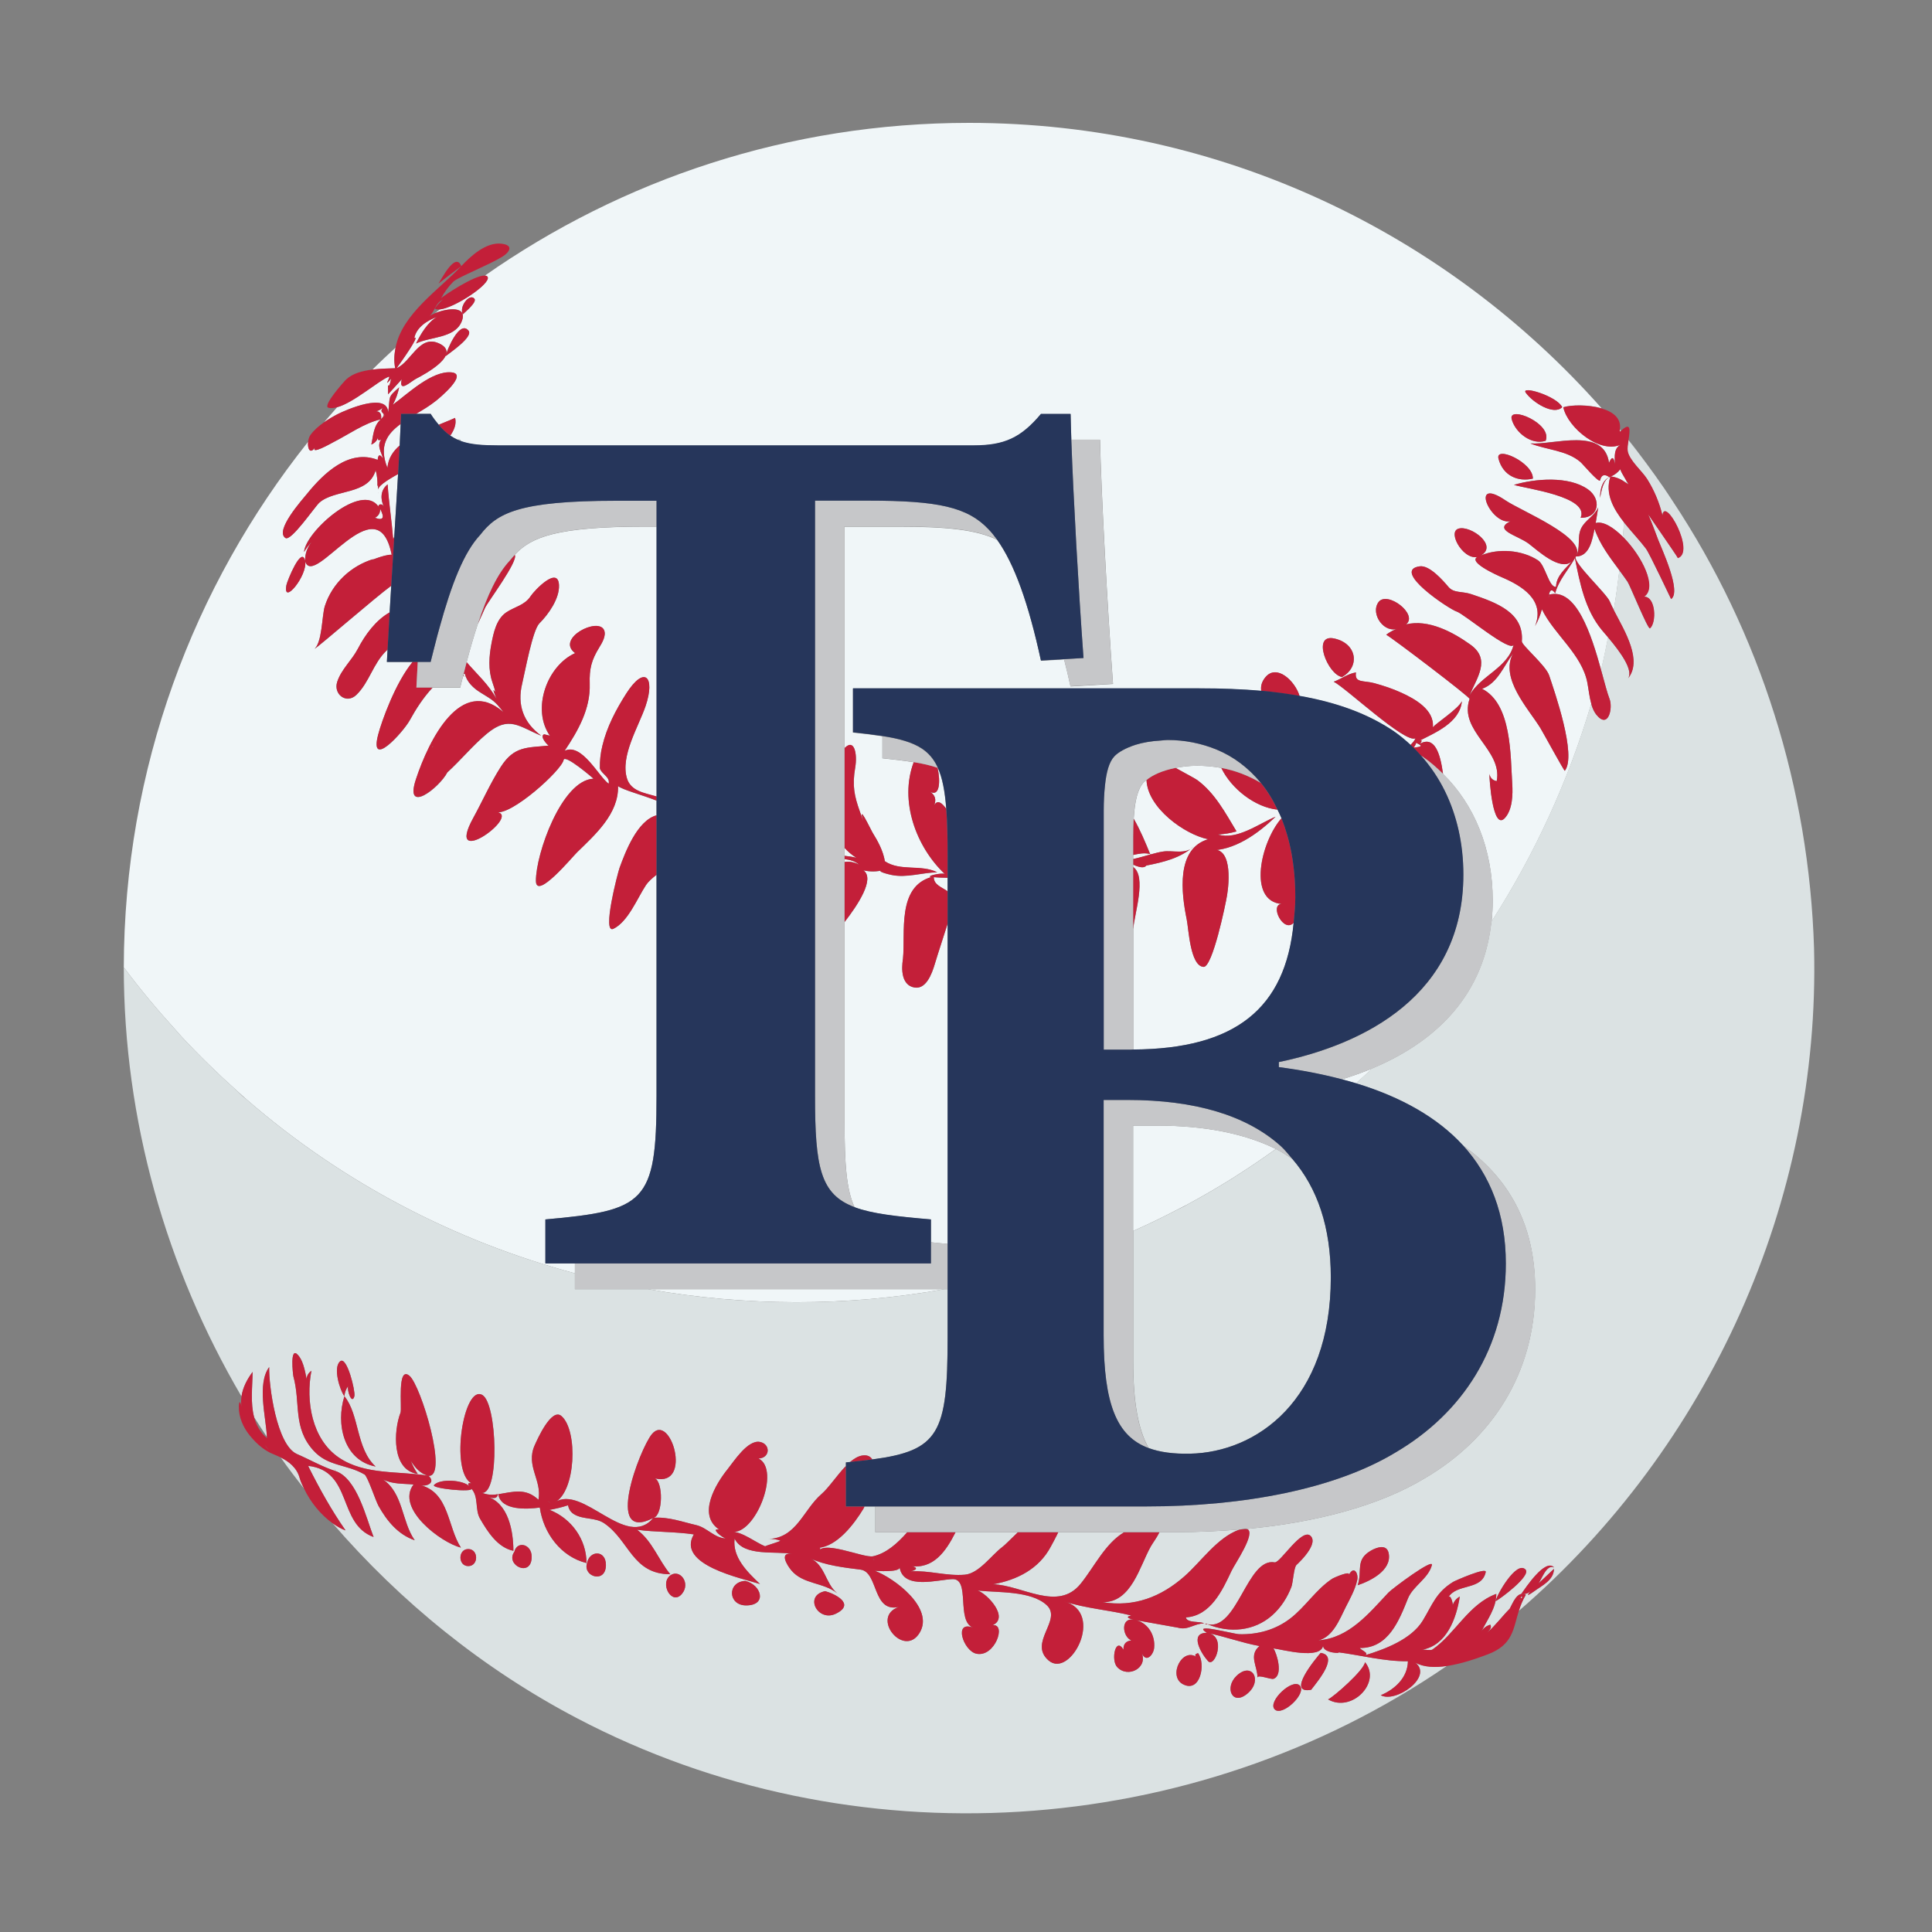
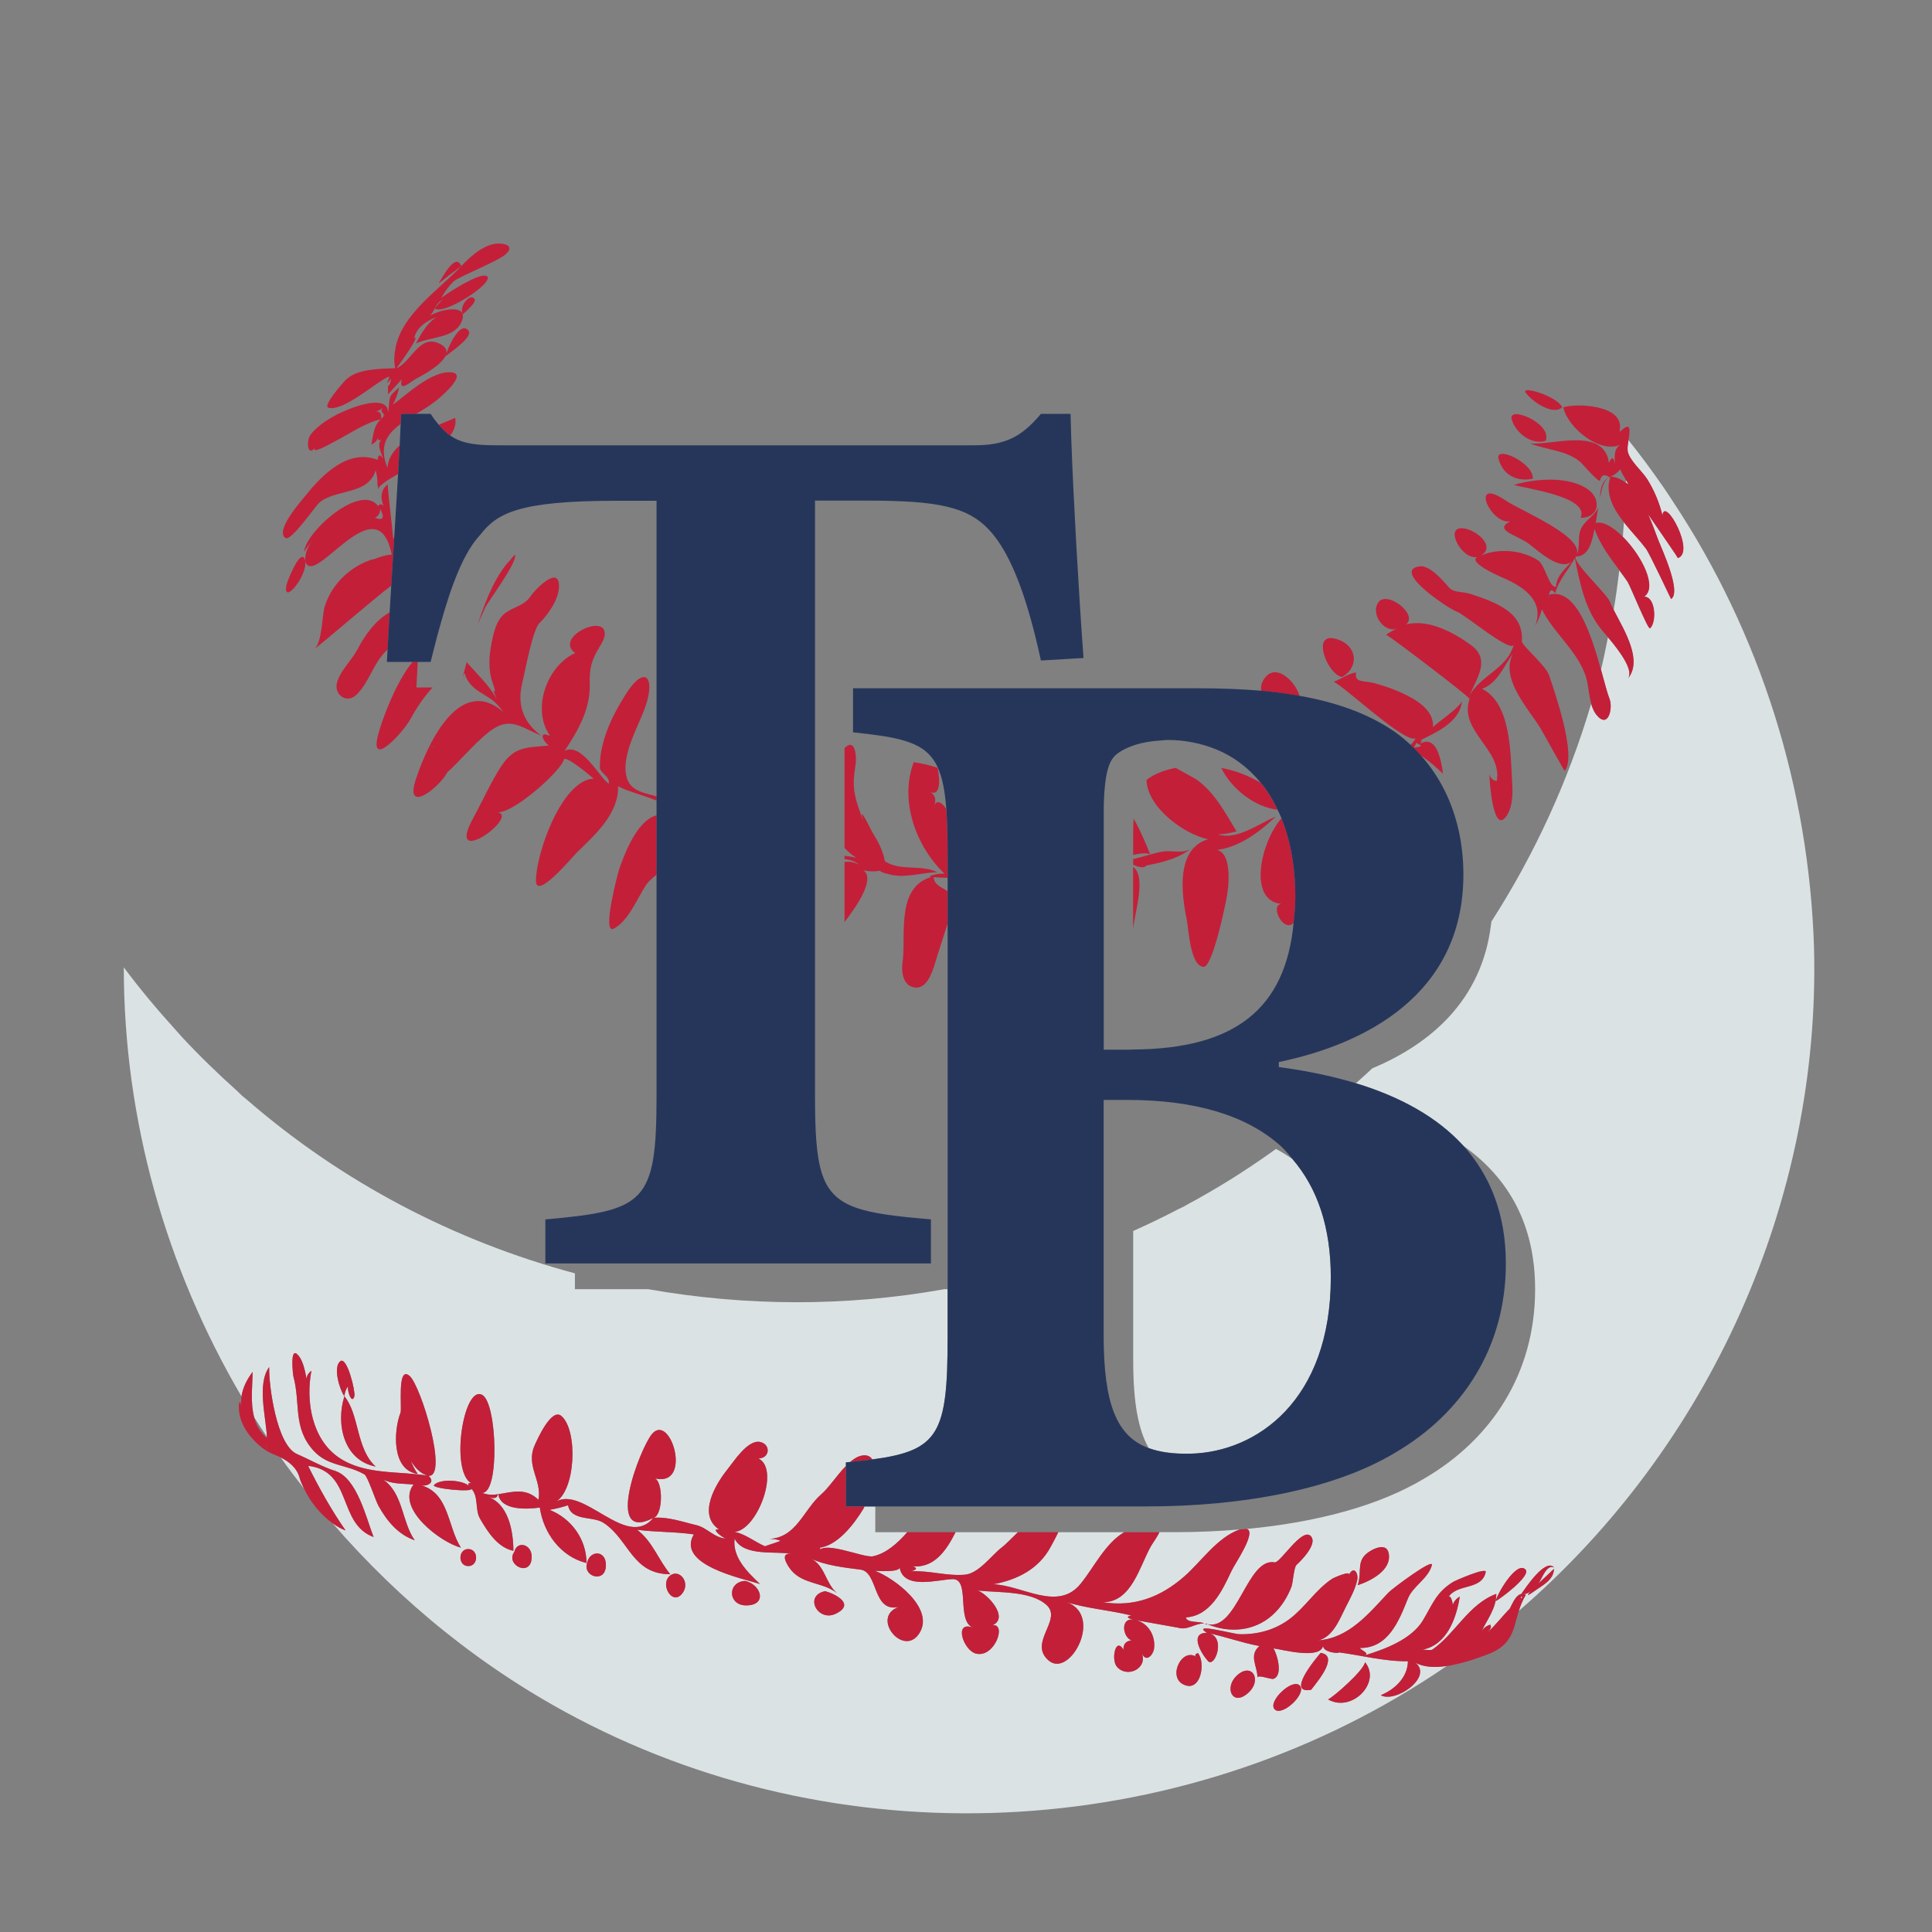
<svg xmlns="http://www.w3.org/2000/svg" version="1.1" id="Layer_1" x="0px" y="0px" width="40px" height="40px" viewBox="0 0 40 40" style="enable-background:new 0 0 40 40;" xml:space="preserve">
  <rect x="0" y="0" width="40" height="40" fill="#808080" stroke="none" />
-   <path id="color5" style="fill:#F0F6F8;" d="M7.902,8.665C8.023,8.525,7.982,8.589,7.902,8.665L7.902,8.665z M7.712,8.522  c0.124-0.03,0.201,0.019,0.177,0.154C8.043,8.522,7.824,8.578,7.926,8.44C7.866,8.496,7.794,8.523,7.712,8.522z M33.624,10.813  c-0.007,0.101-0.013,0.203-0.022,0.304c-0.199-0.199-0.412-0.332-0.566-0.288c0.018-0.108,0.036-0.215,0.053-0.323  c-0.078,0.179-0.27,0.26-0.354,0.434c-0.09,0.187-0.002,0.4-0.109,0.582c0.288,0,0.343-0.362,0.386-0.573  c0.11,0.322,0.317,0.59,0.517,0.861c-0.035,0.274-0.07,0.548-0.117,0.818c-0.032-0.063-0.061-0.122-0.083-0.175  c-0.069-0.168-0.757-0.798-0.707-0.925c0.266-0.389-1.124-0.946-1.451-1.168c-0.76-0.515-0.31,0.514,0.1,0.431  c-0.366,0.183,0.143,0.29,0.375,0.461c0.177,0.132,0.66,0.59,0.899,0.369c-0.137,0.156-0.322,0.299-0.329,0.527  c-0.148,0.022-0.221-0.45-0.372-0.547c-0.332-0.216-0.82-0.256-1.184-0.101c0.363-0.205-0.211-0.629-0.462-0.556  c-0.254,0.074,0.144,0.73,0.447,0.565c-0.354,0.089,0.367,0.407,0.451,0.443c0.402,0.172,0.904,0.466,0.685,1.011  c0.062-0.111,0.11-0.227,0.142-0.349c0.257,0.527,0.832,0.932,0.943,1.527c0.025,0.133,0.04,0.288,0.08,0.429  c-0.473,1.596-1.169,3.116-2.065,4.51c0.015-0.141,0.023-0.286,0.023-0.438c0-1.065-0.378-1.981-1.029-2.62  c-0.057-0.423-0.172-0.788-0.476-0.626c0.056-0.071,0.04-0.086-0.043-0.044c0.35-0.18,0.865-0.384,0.91-0.834  c-0.078,0.161-0.529,0.452-0.602,0.539c0.037-0.362-0.377-0.591-0.653-0.716c-0.179-0.082-0.369-0.145-0.56-0.197  c-0.221-0.06-0.415,0.002-0.378-0.222c-0.17,0.026-0.304,0.136-0.461,0.192c0.256,0.13,1.482,1.287,1.694,1.172  c-0.021,0.055-0.065,0.096-0.104,0.14c-0.111-0.103-0.228-0.2-0.353-0.287c-0.528-0.355-1.157-0.589-1.942-0.727  c-0.094-0.313-0.476-0.675-0.71-0.388c-0.081,0.099-0.098,0.193-0.084,0.282c-0.397-0.035-0.83-0.051-1.305-0.051h-7.15v0.912  c0.23,0.024,0.431,0.048,0.611,0.076v0.456c0.246,0.026,0.459,0.052,0.648,0.082c-0.303,0.802,0.05,1.754,0.642,2.314  c-0.071-0.03-0.415,0.05-0.274,0.064c-0.718,0.206-0.536,1.153-0.589,1.689c-0.004,0.043-0.094,0.497,0.198,0.589  c0.275,0.088,0.403-0.284,0.461-0.478c0.083-0.277,0.178-0.553,0.264-0.831v6.626c-0.116-0.011-0.24-0.021-0.344-0.033v-0.472  c-0.72-0.062-1.225-0.119-1.581-0.253c-0.171-0.361-0.208-0.91-0.208-1.77v-4.135c0.272-0.349,0.637-0.897,0.39-1.07  c0.141,0.032,0.281,0.029,0.419-0.006c-0.212,0.017,0.144,0.098,0.166,0.102c0.315,0.064,0.627-0.05,0.944-0.055  c-0.335-0.17-0.764-0.015-1.084-0.229c-0.036-0.216-0.143-0.413-0.257-0.596c-0.031-0.052-0.317-0.656-0.186-0.223  c-0.03-0.081-0.053-0.148-0.077-0.216c-0.11-0.313-0.16-0.526-0.094-0.907c0.047-0.275-0.016-0.612-0.221-0.4v-4.587h1.102  c1.027,0,1.633,0.066,2.056,0.273c0.361,0.503,0.654,1.327,0.909,2.504l0.478-0.028c0.046,0.177,0.09,0.363,0.133,0.56l0.88-0.052  c-0.121-1.668-0.244-3.961-0.269-5.055h-0.593c-0.008-0.198-0.013-0.377-0.015-0.532h-0.613c-0.416,0.496-0.76,0.652-1.396,0.652  h-9.844c-0.321,0-0.562-0.017-0.764-0.087C9.541,9.122,9.534,9.112,9.526,9.101H9.468c-0.051-0.023-0.099-0.05-0.145-0.082  c0.083-0.119,0.131-0.244,0.1-0.367c0.001,0.003-0.18,0.077-0.339,0.142C9.027,8.728,8.972,8.656,8.916,8.568h-0.3  C8.755,8.486,8.897,8.401,9.024,8.3c0.061-0.048,0.674-0.552,0.328-0.59C8.947,7.665,8.435,8.158,8.133,8.38  c0.061-0.113,0.105-0.233,0.131-0.36C8.012,8.241,8.086,8.19,8.036,8.544C8.029,8.105,7.158,8.489,6.993,8.573  c-0.095,0.049-0.192,0.106-0.284,0.17C6.799,8.638,6.889,8.534,6.98,8.431C7.319,8.34,7.834,7.885,8.046,7.8  C8.11,7.774,7.912,8.065,8.1,7.838C8.028,8.176,8.03,7.77,8.035,8.164C8.129,8.06,8.223,7.957,8.318,7.853  c-0.071,0.296,0.19,0.043,0.293-0.01c0.183-0.094,0.973-0.519,0.467-0.738C8.679,6.931,8.511,7.495,8.211,7.623  C8.28,7.53,8.715,6.92,8.577,7c0.045-0.226,0.271-0.367,0.471-0.438c-0.189,0.102-0.344,0.363-0.434,0.55  C8.897,6.97,9.405,7.007,9.553,6.668c0.153-0.351-0.304-0.285-0.548-0.183c0.033-0.027,0.068-0.052,0.101-0.079  c0.305-0.029,1.059-0.53,0.991-0.671c-0.009-0.02-0.031-0.027-0.058-0.029c2.84-1.99,6.294-3.162,10.025-3.162  c5.215,0,9.891,2.288,13.096,5.909c-0.277-0.08-0.625-0.074-0.792-0.023c0.088,0.422,0.781,0.997,1.222,0.758  c-0.188,0.074-0.157,0.259-0.153,0.418c-0.025-0.154-0.065-0.162-0.123-0.025c-0.104-0.749-1.151-0.366-1.627-0.402  c0.334,0.135,0.747,0.139,1.033,0.382c0.05,0.042,0.36,0.414,0.408,0.387c0.027-0.12,0.09-0.144,0.191-0.072  c-0.161,0.086-0.187,0.269-0.191,0.43c0.029-0.134,0.059-0.382,0.214-0.437C33.228,10.216,33.401,10.529,33.624,10.813z   M9.696,6.841C9.51,6.625,9.249,7.258,9.225,7.375C9.303,7.311,9.817,6.969,9.696,6.841z M9.821,6.183  C9.717,6.065,9.497,6.358,9.584,6.506C9.624,6.466,9.885,6.252,9.821,6.183z M27.623,13.219c-0.473-0.102-0.136,0.747,0.162,0.798  C28.16,13.811,28.103,13.323,27.623,13.219z M29.988,12.151c-0.113-0.134-0.391-0.453-0.593-0.426  c-0.607,0.082,0.615,0.892,0.765,0.937c0.15,0.045,1.125,0.87,1.179,0.683c-0.114,0.483-0.686,0.642-0.913,1.051  c0.153-0.369,0.447-0.744,0.017-1.05c-0.363-0.26-0.868-0.531-1.332-0.419c0.259-0.207-0.394-0.706-0.572-0.459  c-0.175,0.244,0.127,0.667,0.415,0.539c-0.092,0.031-0.177,0.076-0.254,0.134c0.131,0.071,1.752,1.302,1.726,1.33  c-0.23,0.67,0.688,1.048,0.562,1.701c-0.083-0.015-0.134-0.064-0.151-0.147c-0.003,0.088,0.066,1.188,0.319,0.912  c0.16-0.173,0.167-0.493,0.153-0.713c-0.038-0.579-0.008-1.651-0.624-1.963c0.324-0.117,0.451-0.478,0.641-0.731  c-0.277,0.514,0.317,1.141,0.565,1.542c0.051,0.082,0.496,0.901,0.507,0.886c0.251-0.32-0.215-1.643-0.325-1.976  c-0.071-0.21-0.571-0.624-0.565-0.704c0.047-0.592-0.518-0.8-1.048-0.977C30.267,12.237,30.101,12.284,29.988,12.151z M31.589,8.13  c0.142,0.201,0.58,0.478,0.755,0.3C32.23,8.197,31.48,7.976,31.589,8.13z M31.298,8.679c0.075,0.281,0.417,0.543,0.703,0.447  C32.146,8.766,31.219,8.386,31.298,8.679z M31.736,9.909c0.01-0.333-0.784-0.691-0.712-0.412C31.119,9.856,31.436,9.98,31.736,9.909  z M32.875,10.13c-0.396-0.28-1.09-0.222-1.531-0.092c0.239,0.077,1.569,0.24,1.381,0.681C33.114,10.727,33.159,10.329,32.875,10.13z   M19.584,17.977C19.614,17.977,19.505,17.966,19.584,17.977L19.584,17.977z M28.074,22.43c0.112-0.104,0.23-0.203,0.339-0.31  c-0.209,0.087-0.421,0.162-0.634,0.227C27.879,22.374,27.977,22.401,28.074,22.43z M23.46,23.305v2.181  c0.317-0.141,0.63-0.292,0.939-0.454c0.056-0.03,0.114-0.057,0.17-0.087c0.32-0.172,0.633-0.355,0.94-0.546  c0.061-0.038,0.121-0.078,0.182-0.117c0.247-0.158,0.487-0.324,0.724-0.494c-0.648-0.319-1.468-0.484-2.466-0.484H23.46z   M17.485,17.718c0.083,0.008,0.166,0.021,0.246,0.041c-0.094-0.057-0.175-0.128-0.246-0.206V17.718z M11.292,25.247v0.911h0.611  v0.205c-2.473-0.664-4.808-1.873-6.795-3.598c-0.065-0.056-0.128-0.115-0.192-0.172c-0.402-0.359-0.789-0.735-1.156-1.13  c-0.04-0.043-0.078-0.089-0.117-0.132c-0.379-0.417-0.743-0.85-1.08-1.303c0.007-4.115,1.436-7.895,3.816-10.881  C6.362,9.289,6.423,9.425,6.536,9.244C6.392,9.447,6.865,9.173,6.913,9.149c0.299-0.151,0.64-0.396,0.969-0.466  C7.73,8.818,7.729,9.023,7.688,9.204c0.071-0.03,0.119-0.081,0.142-0.155C7.814,9.112,7.835,9.129,7.892,9.1  C7.794,9.231,7.9,9.364,7.929,9.492c-0.064-0.094-0.1-0.084-0.11,0.029c-0.594-0.232-1.119,0.28-1.46,0.7  c-0.097,0.12-0.678,0.765-0.45,0.917c0.116,0.083,0.612-0.653,0.704-0.733c0.323-0.281,1.015-0.152,1.164-0.669  c0.03,0.109,0.042,0.221,0.036,0.335c0.03-0.092-0.008,0.053,0.038,0.085c-0.085-0.059,0.167-0.218,0.39-0.341  c-0.023,0.409-0.05,0.843-0.079,1.295c-0.009,0.017-0.011,0.037-0.023,0.053c-0.03-0.379-0.09-0.755-0.115-1.134  c-0.153,0.12-0.152,0.308-0.075,0.469c-0.043-0.099-0.137-0.043-0.111-0.005c-0.349-0.52-1.516,0.516-1.544,0.936  c0.044-0.075,0.097-0.144,0.158-0.207c-0.093,0.113-0.138,0.243-0.137,0.39c-0.071-0.324-0.369,0.413-0.386,0.501  c-0.084,0.445,0.439-0.194,0.388-0.492c0.177,0.589,1.492-1.639,1.791-0.135c-0.158-0.011-0.54,0.169-0.373,0.087  c-0.469,0.143-0.859,0.507-1.01,0.977c-0.064,0.199-0.051,0.782-0.233,0.902c0.149-0.099,1.284-1.087,1.608-1.323  c-0.011,0.183-0.022,0.367-0.033,0.552c-0.289,0.163-0.509,0.465-0.66,0.756c-0.124,0.237-0.341,0.424-0.426,0.682  c-0.084,0.257,0.192,0.47,0.4,0.267c0.267-0.261,0.342-0.644,0.616-0.909c0.004-0.004,0.017-0.016,0.027-0.025  c-0.005,0.085-0.009,0.169-0.014,0.254h0.534c-0.358,0.429-0.645,1.238-0.714,1.504c-0.194,0.741,0.52-0.054,0.653-0.294  c0.134-0.244,0.284-0.474,0.473-0.677h0.571c0.021-0.086,0.042-0.166,0.063-0.249c0.01,0.009,0.016,0.015,0.029,0.027  c-0.03-0.036-0.028-0.06,0.004-0.07c0.041,0.174,0.181,0.306,0.328,0.395c0.257,0.159,0.293,0.171,0.471,0.403  c-0.877-0.762-1.54,0.573-1.81,1.391c-0.247,0.746,0.484,0.177,0.65-0.142c0.283-0.258,0.525-0.558,0.82-0.803  c0.458-0.379,0.66-0.149,1.125,0.044c-0.371-0.271-0.503-0.639-0.395-1.081c0.059-0.244,0.214-1.104,0.356-1.246  c0.189-0.188,0.418-0.514,0.406-0.791c-0.017-0.405-0.504,0.103-0.587,0.229c-0.123,0.19-0.332,0.218-0.507,0.337  c-0.205,0.14-0.262,0.42-0.306,0.647c-0.049,0.256-0.069,0.539,0.018,0.79c0.162,0.471-0.083-0.088,0.087,0.354  c-0.158-0.295-0.406-0.514-0.619-0.762c0.076-0.288,0.153-0.551,0.231-0.789c0.074-0.16,0.135-0.298,0.149-0.332  c0.047-0.114,0.703-0.982,0.616-1.102c0.339-0.37,0.871-0.586,2.715-0.586h0.223v5.589c-0.252-0.074-0.532-0.108-0.614-0.374  c-0.142-0.466,0.242-1.075,0.387-1.502c0.204-0.602-0.022-0.849-0.403-0.253c-0.213,0.334-0.401,0.691-0.493,1.079  c-0.038,0.153-0.055,0.309-0.052,0.466c0.027,0.114,0.221,0.183,0.181,0.321c-0.214-0.161-0.557-0.852-0.911-0.682  c0.28-0.419,0.536-0.867,0.52-1.387c-0.009-0.316,0.036-0.491,0.2-0.758c0.055-0.089,0.144-0.238,0.099-0.35  c-0.116-0.287-1.013,0.169-0.601,0.472c-0.587,0.265-0.905,1.163-0.524,1.709c-0.04-0.01-0.08-0.019-0.119-0.029  c-0.1,0.038,0.063,0.217,0.094,0.234c-0.448,0.046-0.713,0.007-0.99,0.438c-0.214,0.333-0.379,0.71-0.571,1.058  c-0.617,1.122,1.037-0.079,0.469-0.12c0.31,0.086,1.361-0.864,1.401-1.079c0.025-0.129,0.626,0.391,0.619,0.388  c-0.66,0.03-1.196,1.563-1.192,2.116c0.003,0.41,0.755-0.498,0.851-0.591c0.374-0.364,0.864-0.798,0.849-1.371  c0.116,0.084,0.495,0.18,0.798,0.3v0.304c-0.403,0.11-0.649,0.769-0.765,1.086c-0.035,0.094-0.373,1.383-0.127,1.264  c0.303-0.148,0.494-0.634,0.672-0.903c0.051-0.077,0.131-0.146,0.22-0.215v4.582C13.594,24.907,13.349,25.063,11.292,25.247z   M7.829,10.193c0.004,0.035,0.003,0.024,0.001-0.001C7.829,10.193,7.829,10.193,7.829,10.193z M29.324,15.371  c-0.011,0.039-0.03,0.075-0.056,0.106C29.581,15.454,29.285,15.388,29.324,15.371z M17.485,17.846  c0.092-0.015,0.193-0.002,0.305,0.056c-0.088-0.075-0.194-0.103-0.305-0.116V17.846z M33.538,8.892  c-0.003,0.017,0.003,0.03-0.002,0.048c0.01-0.01,0.016-0.013,0.025-0.022C33.554,8.909,33.546,8.901,33.538,8.892z M33.352,9.865  c0.119,0.013,0.22,0.063,0.313,0.13c0-0.018,0-0.036,0-0.054c-0.064-0.106-0.113-0.194-0.118-0.225  C33.494,9.782,33.43,9.833,33.352,9.865z M33.718,9.11c0.135,0.169,0.264,0.342,0.393,0.516c-0.129-0.174-0.257-0.348-0.392-0.517  C33.718,9.109,33.718,9.109,33.718,9.11z M8.19,7.196c-0.162,0.15-0.323,0.3-0.479,0.456c0.164-0.02,0.332-0.024,0.471-0.027  C8.152,7.472,8.163,7.332,8.19,7.196z M32.061,12.384C32.088,12.278,32.061,12.334,32.061,12.384L32.061,12.384z M8.014,7.694  C7.994,7.694,8.095,7.711,8.014,7.694L8.014,7.694z M32.608,11.555c-0.135,0.243-0.335,0.452-0.408,0.727  c-0.064-0.09-0.107-0.08-0.129,0.03c0.566-0.157,0.879,0.836,1.079,1.557c0.056-0.222,0.098-0.448,0.145-0.673  c-0.054-0.063-0.101-0.118-0.127-0.149C32.817,12.623,32.712,12.078,32.608,11.555z M6.934,8.991  C6.819,9.068,7.057,8.909,6.934,8.991L6.934,8.991z M8.275,9.223c0.008-0.154,0.014-0.301,0.02-0.445  C8.015,8.983,7.839,9.23,8.021,9.687C8.038,9.485,8.141,9.34,8.275,9.223z M7.763,10.72c0.171,0.064,0.206,0.002,0.107-0.186  C7.874,10.619,7.839,10.681,7.763,10.72z M19.59,16.745c-0.028-0.367-0.081-0.64-0.174-0.847c-0.002-0.001-0.003-0.001-0.005-0.002  c0.065,0.29,0.042,0.604-0.152,0.497c0.103,0.071,0.13,0.164,0.082,0.279C19.41,16.546,19.507,16.627,19.59,16.745z M26.531,18.715  c-0.699-0.064-0.435-1.272,0-1.774c-0.025-0.063-0.054-0.119-0.082-0.178c-0.459-0.048-0.953-0.428-1.163-0.864  c-0.166-0.03-0.334-0.045-0.502-0.045c-0.165,0-0.311,0.019-0.445,0.045c0.156,0.088,0.405,0.219,0.445,0.249  c0.369,0.269,0.586,0.684,0.817,1.066c-0.126,0.036-0.254,0.057-0.384,0.064c0.394,0.123,0.849-0.227,1.193-0.368  c-0.367,0.35-0.852,0.707-1.384,0.698c0.495-0.144,0.424,0.658,0.379,0.929c-0.031,0.192-0.302,1.494-0.487,1.482  c-0.278-0.019-0.308-0.792-0.349-0.987c-0.11-0.536-0.225-1.457,0.444-1.656c-0.481-0.096-1.255-0.65-1.274-1.226  c-0.017,0.014-0.042,0.028-0.055,0.042c-0.131,0.139-0.19,0.4-0.211,0.757c0.134,0.231,0.237,0.479,0.341,0.733  c0.01,0.003,0.016,0.005,0.018,0.006c0.083-0.023,0.166-0.046,0.251-0.058c0.198-0.031,0.476,0.07,0.631-0.106  c-0.269,0.243-0.633,0.328-0.978,0.396c-0.035,0.045-0.098,0.041-0.165,0.023c-0.002,0-0.005,0-0.007-0.001c0.002,0,0.002,0,0.004,0  c-0.036-0.01-0.07-0.023-0.105-0.041v0.049c0.282,0.199,0.027,0.958,0,1.287v2.493c2.113-0.013,3.154-0.848,3.322-2.624  C26.574,19.324,26.282,18.738,26.531,18.715z M23.811,17.682c-0.118-0.032-0.235-0.006-0.35,0.019v0.085  c0.124-0.028,0.245-0.064,0.367-0.098c0,0.001-0.003,0.001-0.015-0.001C23.812,17.685,23.812,17.683,23.811,17.682z M23.829,17.688  c0,0-0.001,0-0.001,0C23.828,17.688,23.829,17.688,23.829,17.688z M8.96,15.465C8.973,15.408,8.938,15.484,8.96,15.465L8.96,15.465z   M34.632,10.37c0.001,0.001,0.001,0.002,0.002,0.003c0.095,0.142,0.194,0.281,0.285,0.427C34.827,10.653,34.727,10.513,34.632,10.37  z M19.552,26.691h-6.134C15.44,27.046,17.521,27.055,19.552,26.691z M34.445,10.089c0.001,0.001,0.002,0.002,0.002,0.003  c-0.045-0.065-0.085-0.132-0.131-0.196C34.361,9.959,34.401,10.025,34.445,10.089z M19.618,18.453v-0.279  c-0.095-0.002-0.19-0.003-0.285-0.013C19.333,18.32,19.498,18.367,19.618,18.453z" />
  <path id="color4" style="fill:#DBE2E3;" d="M19.783,31.723h1.291c-0.151,0.146-0.275,0.271-0.319,0.303  c-0.223,0.165-0.483,0.548-0.776,0.576c-0.377,0.034-0.747-0.093-1.123-0.069c0.177-0.041,0.109-0.102-0.017-0.111  C19.323,32.496,19.583,32.119,19.783,31.723z M18.783,31.723h-0.661V31.19h-0.223c-0.008,0.017-0.019,0.04-0.025,0.05  c-0.188,0.308-0.543,0.785-0.944,0.807c0.12-0.029-0.01,0.095-0.01,0.124c0.047-0.332,0.954,0.095,1.158,0.049  C18.348,32.16,18.577,31.957,18.783,31.723z M22.374,32.789c0.283-0.349,0.505-0.83,0.899-1.066H21.91  c-0.06,0.126-0.122,0.238-0.156,0.3c-0.246,0.462-0.699,0.689-1.195,0.778C21.159,32.816,21.9,33.376,22.374,32.789z M37.558,19.634  c0.131,5.239-2.167,10.319-6.112,13.717c0.034-0.108,0.076-0.219,0.145-0.333c-0.18-0.097-0.276,0.188-0.333,0.288  c-0.162,0.162-0.297,0.351-0.472,0.499c0.051-0.049,0.109-0.112,0.069-0.168c-0.078,0.023-0.14,0.068-0.182,0.138  c0.122-0.248,0.307-0.484,0.307-0.776c-0.573,0.209-0.851,0.827-1.323,1.153c-0.031,0.023-0.172-0.004-0.219,0.004  c0.515-0.086,0.716-0.651,0.786-1.102c-0.071,0.04-0.121,0.099-0.146,0.177c0.008-0.028-0.047-0.25-0.096-0.153  c0.173-0.303,0.695-0.142,0.779-0.53c0.025-0.112-0.636,0.179-0.673,0.202c-0.356,0.218-0.429,0.469-0.629,0.8  c-0.236,0.39-0.788,0.596-1.202,0.722c0.11-0.043-0.093-0.116-0.102-0.153c0.589,0.007,0.812-0.566,0.996-1.026  c0.103-0.256,0.42-0.41,0.495-0.688c0.043-0.16-0.818,0.482-0.9,0.568c-0.402,0.428-0.816,0.942-1.448,0.988  c0.301-0.069,0.441-0.443,0.564-0.687c0.091-0.179,0.191-0.356,0.237-0.554c0.034-0.144-0.069-0.323-0.176-0.105  c0.068-0.115-0.302,0.045-0.344,0.073c-0.336,0.223-0.55,0.58-0.868,0.823c-0.305,0.233-0.67,0.332-1.051,0.323  c-0.121-0.003-1.009-0.246-0.673-0.029c-0.374,0-0.109,0.441,0.025,0.586c0.141,0.151,0.393-0.53-0.018-0.584  c0.365,0.072,0.695,0.2,1.083,0.272c-0.232,0.194-0.038,0.419-0.042,0.655c0.001-0.076,0.279,0.044,0.334,0.023  c0.202-0.074,0.071-0.516-0.003-0.63c0.183,0.024,0.978,0.241,1.029-0.059c-0.013,0.169,0.437,0.168,0.297,0.138  c0.484,0.062,0.971,0.194,1.458,0.188c-0.006,0.337-0.27,0.582-0.562,0.703c0.307,0.17,1.095-0.382,0.714-0.675  c0.179,0.099,0.413,0.105,0.652,0.07c-5.276,3.616-12.315,4.068-18,1.086c-1.955-1.025-3.661-2.412-5.071-4.044  c0.089,0.063,0.18,0.119,0.271,0.15c-0.293-0.419-0.541-0.867-0.77-1.324c0.01,0.006,0.008,0.001-0.007-0.013  c0.93,0.105,0.606,1.2,1.357,1.474c-0.149-0.38-0.34-1.22-0.793-1.367c-0.256-0.08-0.542-0.242-0.794-0.351  c-0.42-0.185-0.583-1.418-0.574-1.8c-0.257,0.351-0.066,1.034-0.047,1.446c-0.089-0.134-0.178-0.269-0.264-0.406  c-0.08-0.294-0.036-0.629-0.032-0.94C5.119,28.552,5.026,28.726,5,28.912c-1.56-2.66-2.437-5.723-2.437-8.884  c0.337,0.453,0.701,0.885,1.08,1.303c0.04,0.044,0.077,0.089,0.117,0.132c0.367,0.395,0.754,0.77,1.156,1.13  c0.035,0.031,0.065,0.067,0.1,0.097c0.03,0.026,0.062,0.049,0.092,0.075c1.986,1.725,4.321,2.934,6.795,3.598v0.026v0.302h1.298  h0.217c2.022,0.356,4.103,0.365,6.134,0h0.066v0v1.008c0,1.976-0.18,2.334-1.557,2.518c-0.04-0.062-0.104-0.1-0.217-0.08  c-0.084,0.015-0.165,0.065-0.244,0.133c-0.03,0.003-0.057,0.006-0.087,0.009v0.073c-0.184,0.189-0.354,0.451-0.505,0.581  c-0.376,0.325-0.514,0.908-1.095,0.93c0.084-0.006,0.164,0.006,0.242,0.034c0.013,0.016-0.291,0.099-0.314,0.118  c-0.193-0.077-0.478-0.308-0.695-0.301c0.49,0.078,1.025-1.285,0.559-1.517c0.246-0.011,0.25-0.303,0.026-0.344  c-0.252-0.045-0.536,0.402-0.667,0.565c-0.247,0.306-0.631,0.945-0.175,1.249c-0.193-0.034,0.073,0.178,0.143,0.185  c-0.24-0.006-0.391-0.224-0.616-0.276c-0.289-0.067-0.577-0.175-0.88-0.152c0.19-0.064,0.196-0.73,0.025-0.815  c0.79,0.186,0.322-1.387-0.066-0.915c-0.245,0.298-1.001,2.264,0.031,1.734c-0.565,0.673-1.459-0.709-2.041-0.323  c0.436-0.217,0.486-1.486,0.14-1.787c-0.209-0.183-0.506,0.495-0.557,0.61c-0.187,0.423,0.158,0.721,0.08,1.123  c-0.262-0.249-0.518-0.166-0.832-0.115c0.054,0.347,0.612,0.311,0.86,0.276c0.074,0.527,0.436,1.019,0.967,1.149  c0-0.49-0.313-0.924-0.765-1.101c0.13-0.023,0.257-0.054,0.383-0.095c0.015,0.086,0.061,0.151,0.135,0.192  c0.189,0.107,0.433,0.057,0.615,0.182c0.52,0.354,0.58,1.054,1.367,1.054c-0.245-0.293-0.372-0.689-0.689-0.921  c0.39,0.052,0.786,0.038,1.176,0.096c-0.371,0.634,1.006,0.911,1.37,1.027c-0.258-0.246-0.574-0.547-0.526-0.94  c0.188,0.387,0.872,0.247,1.21,0.321c-0.301-0.06-0.129,0.225-0.035,0.337c0.246,0.292,0.665,0.245,0.949,0.473  c-0.246-0.198-0.25-0.594-0.564-0.725c0.305,0.147,0.714,0.195,1.045,0.236c0.375,0.046,0.244,0.898,0.794,0.773  c-0.596,0.209,0.107,1.07,0.432,0.535c0.311-0.514-0.529-1.134-0.926-1.283c0.025,0.001,0.496,0.037,0.512-0.066  c0.084,0.467,0.791,0.247,1.096,0.238c0.374-0.01,0.069,0.864,0.423,1.005c-0.408-0.156-0.202,0.474,0.065,0.538  c0.386,0.089,0.636-0.627,0.341-0.588c0.349-0.159-0.107-0.65-0.31-0.719c0.413,0.047,1.099-0.001,1.428,0.301  c0.335,0.305-0.389,0.779,0.042,1.148c0.449,0.385,1.176-0.994,0.32-1.224c0.452,0.148,0.931,0.177,1.39,0.292  c-0.164,0.037,0.008,0.078,0.052,0.087c-0.276-0.048-0.239,0.348-0.05,0.429c-0.113,0.013-0.167,0.077-0.163,0.192  c-0.164-0.279-0.264,0.215-0.131,0.359c0.22,0.239,0.649,0.02,0.505-0.303c0.089,0.238,0.248,0.047,0.261-0.091  c0.025-0.252-0.118-0.509-0.372-0.576c0.285,0.054,0.574,0.1,0.861,0.154c0.206,0.062,0.343-0.088,0.542-0.088  c-0.078-0.05-0.353-0.001-0.376-0.124c0.512-0.032,0.756-0.56,0.945-0.963c0.067-0.144,0.52-0.796,0.32-0.868  c1.452-0.137,2.751-0.484,3.691-1.054c1.371-0.807,2.277-2.162,2.277-3.908c0-1.342-0.55-2.314-1.504-2.983  c-0.529-0.575-1.274-0.993-2.189-1.274c-0.007-0.002-0.013-0.004-0.02-0.006c0.112-0.104,0.23-0.203,0.339-0.31  c0.007-0.003,0.014-0.006,0.021-0.009c1.193-0.504,2.247-1.405,2.438-2.958c0.003-0.025,0.008-0.049,0.011-0.075  c0.896-1.394,1.592-2.914,2.065-4.51c0.006,0.021,0.01,0.042,0.018,0.062c0.022,0.061,0.05,0.118,0.089,0.167  c0.248,0.306,0.345-0.142,0.271-0.33c-0.046-0.117-0.098-0.32-0.163-0.555c-0.004-0.015-0.009-0.03-0.013-0.045  c0.056-0.222,0.098-0.448,0.145-0.673c0.009,0.011,0.017,0.02,0.026,0.031c0.212,0.254,0.522,0.663,0.381,0.829  c0.316-0.375-0.056-0.979-0.277-1.403c-0.004-0.008-0.009-0.016-0.012-0.024c0.048-0.271,0.082-0.545,0.117-0.818  c0.005,0.007,0.01,0.014,0.015,0.021c0.053,0.072,0.105,0.143,0.155,0.216c0.051,0.076,0.423,0.997,0.463,0.962  c0.139-0.119,0.12-0.657-0.121-0.655c0.279-0.191-0.043-0.835-0.426-1.225c-0.004-0.004-0.009-0.008-0.013-0.012  c0.009-0.101,0.015-0.203,0.022-0.304c0.005,0.006,0.009,0.012,0.014,0.018c0.15,0.188,0.319,0.363,0.44,0.525  c0.079,0.105,0.519,1.046,0.521,1.044c0.223-0.15-0.198-1.046-0.268-1.229c-0.057-0.149-0.124-0.337-0.206-0.524  c0.309,0.454,0.624,0.901,0.613,0.905c0.372-0.114-0.276-1.29-0.318-0.882c-0.066-0.268-0.172-0.522-0.319-0.755  c-0.105-0.165-0.37-0.387-0.401-0.577c-0.009-0.055,0.003-0.141,0.016-0.228c0.255,0.318,0.496,0.645,0.727,0.979  c0.001,0.001,0.002,0.002,0.002,0.003c0.063,0.091,0.124,0.185,0.185,0.278c0.001,0.001,0.001,0.002,0.002,0.003  C36.45,13.116,37.455,16.326,37.558,19.634z M7.131,28.908c-0.181,0.564-0.021,1.327,0.646,1.455  C7.369,29.99,7.444,29.291,7.131,28.908c0.005-0.078,0.031-0.148,0.077-0.211c-0.03,0.082,0.078,0.4,0.13,0.209  c0.025-0.094-0.153-0.838-0.294-0.722C6.889,28.311,7.036,28.784,7.131,28.908z M6.937,30.437c-0.02-0.043-0.017-0.031-0.004,0  C6.934,30.437,6.934,30.437,6.937,30.437z M8.562,30.735c-0.378,0.496,0.573,1.208,0.981,1.307c-0.277-0.426-0.24-1.13-0.827-1.29  c0.118,0.029,0.313-0.054,0.157-0.196c0.415,0.03-0.158-1.871-0.394-2.07c-0.263-0.222-0.153,0.674-0.186,0.762  c-0.144,0.372-0.187,1.195,0.356,1.268c-0.059-0.084-0.106-0.173-0.142-0.269c0.083,0.134,0.2,0.272,0.363,0.308  c-0.61-0.103-1.311-0.011-1.849-0.374c-0.566-0.382-0.693-1.174-0.573-1.801c-0.096,0.072-0.122,0.165-0.077,0.276  c-0.045-0.187-0.067-0.448-0.198-0.598c-0.179-0.207-0.106,0.408-0.098,0.439c0.152,0.554-0.016,1.058,0.414,1.534  c0.302,0.337,0.694,0.282,1.058,0.497c0.066,0.038,0.227,0.536,0.29,0.65c0.171,0.308,0.404,0.595,0.75,0.712  c-0.274-0.39-0.234-0.973-0.66-1.261C8.123,30.732,8.349,30.713,8.562,30.735z M9.695,32.072c-0.216,0-0.216,0.353,0,0.353  C9.912,32.424,9.911,32.072,9.695,32.072z M10.629,32.108c0-0.402-0.1-0.99-0.551-1.126c0.071,0.021,0.213,0.083,0.231-0.047  c-0.111,0.023-0.22,0.014-0.327-0.027c0.366,0.018,0.312-1.845,0.007-2.025c-0.39-0.231-0.676,1.574-0.23,1.827  c-0.07-0.013-0.083,0.008-0.039,0.064c-0.119-0.132-0.604-0.168-0.733-0.029c-0.068,0.074,0.822,0.16,0.772,0.075  c0.158,0.168,0.07,0.431,0.18,0.622C10.094,31.71,10.3,32.04,10.629,32.108z M11.008,32.231c0-0.267-0.305-0.337-0.359-0.103  C10.452,32.406,11.008,32.673,11.008,32.231z M12.545,32.401c0-0.318-0.345-0.308-0.393-0.031  C12.07,32.649,12.545,32.79,12.545,32.401z M13.893,32.607c-0.253,0.161,0.017,0.654,0.23,0.387  C14.299,32.774,14.082,32.492,13.893,32.607z M15.426,32.731c-0.376,0.027-0.353,0.508,0.021,0.508  C15.896,33.238,15.761,32.806,15.426,32.731z M17.085,32.943c-0.451,0.092-0.15,0.65,0.223,0.466  C17.722,33.206,17.275,32.994,17.085,32.943z M27.496,35.185c0.49,0.283,1.112-0.353,0.765-0.771  C28.24,34.583,27.608,35.135,27.496,35.185z M27.146,34.985c0.149-0.192,0.578-0.704,0.197-0.764  C27.236,34.344,26.624,35.08,27.146,34.985z M26.389,35.389c0.155,0.163,0.677-0.332,0.521-0.492  C26.759,34.738,26.241,35.227,26.389,35.389z M25.83,35.061c0.319-0.272,0.088-0.667-0.229-0.364  C25.346,34.941,25.514,35.331,25.83,35.061z M24.797,34.323c-0.31-0.249-0.625,0.374-0.309,0.545  c0.365,0.197,0.483-0.426,0.316-0.642C24.73,34.249,24.728,34.281,24.797,34.323z M24.946,33.625  C24.995,33.641,25.033,33.6,24.946,33.625L24.946,33.625z M27.14,31.805c-0.179-0.197-0.635,0.56-0.749,0.542  c-0.571-0.105-0.769,1.417-1.39,1.281c0.452,0.188,0.964,0.146,1.339-0.185c0.179-0.159,0.312-0.366,0.397-0.588  c0.032-0.083,0.051-0.408,0.105-0.454C26.77,32.463,27.317,32,27.14,31.805z M28.753,32.168c-0.035-0.207-0.243-0.136-0.366-0.066  c-0.336,0.193-0.175,0.415-0.278,0.719C28.374,32.731,28.812,32.515,28.753,32.168z M31.586,32.498  c-0.185-0.203-0.603,0.527-0.619,0.652C31.064,33.1,31.698,32.63,31.586,32.498z M31.847,32.789c0.069-0.078,0.17-0.414,0.33-0.335  c-0.182-0.202-0.597,0.433-0.68,0.547c0.081,0.012,0.151-0.012,0.208-0.071c-0.163,0.17,0.005,0.054,0.059,0.016  c0.16-0.117,0.406-0.228,0.41-0.464C32.065,32.584,31.957,32.686,31.847,32.789z M24.524,32.634c0.351-0.31,0.678-0.8,1.129-0.963  c0.02-0.007,0.028-0.003,0.045-0.008c-0.441,0.038-0.894,0.059-1.356,0.059h-0.337c-0.055,0.113-0.14,0.223-0.18,0.296  c-0.232,0.412-0.399,1.16-0.996,1.152C23.484,33.277,24.036,33.064,24.524,32.634z M33.718,10.03  c-0.018-0.028-0.031-0.051-0.046-0.076c-0.003-0.004-0.005-0.009-0.008-0.013c0,0.018,0,0.036,0,0.054  c0.002,0.002,0.005,0.003,0.007,0.004C33.686,10.01,33.704,10.018,33.718,10.03z M18.108,32.294  c-0.035-0.02-0.034-0.014-0.027-0.006C18.088,32.29,18.103,32.294,18.108,32.294z M11.338,31.072  C11.35,31.089,11.456,31.165,11.338,31.072L11.338,31.072z M29.226,34.403C29.365,34.44,29.255,34.409,29.226,34.403L29.226,34.403z   M24.638,30.097c1.371-0.027,2.915-1.095,2.915-3.649c0-1.045-0.279-1.853-0.795-2.452c-0.109-0.071-0.215-0.146-0.337-0.206  c-0.001-0.001-0.003-0.001-0.004-0.002c-0.237,0.17-0.477,0.335-0.724,0.494c-0.061,0.039-0.121,0.079-0.182,0.117  c-0.307,0.191-0.62,0.374-0.94,0.546c-0.018,0.01-0.034,0.021-0.052,0.03c-0.039,0.021-0.079,0.037-0.118,0.057  c-0.309,0.162-0.623,0.313-0.939,0.454v0.001v2.691c0,0.85,0.103,1.42,0.32,1.802C24.016,30.067,24.297,30.103,24.638,30.097z   M5.811,30.175c0.155,0.22,0.319,0.434,0.485,0.647c-0.034-0.073-0.073-0.147-0.091-0.217C6.147,30.385,5.978,30.259,5.811,30.175z   M31.471,33.137c0.009-0.014,0.023-0.03-0.01-0.005C31.436,33.118,31.452,33.13,31.471,33.137z M31.502,33.04  c-0.001,0.01-0.006,0.025-0.022,0.049C31.532,33.09,31.516,33.064,31.502,33.04z" />
  <path id="color3" style="fill:#C31F39;" d="M6.98,8.431C7.319,8.34,7.834,7.885,8.046,7.8C8.11,7.774,7.912,8.065,8.1,7.838  C8.028,8.176,8.03,7.77,8.035,8.164C8.129,8.06,8.223,7.957,8.318,7.853c-0.071,0.296,0.19,0.043,0.293-0.01  c0.183-0.094,0.973-0.519,0.467-0.738C8.679,6.931,8.511,7.495,8.211,7.623C8.28,7.53,8.715,6.92,8.577,7  c0.045-0.226,0.271-0.367,0.471-0.438c-0.189,0.102-0.344,0.363-0.434,0.55C8.897,6.97,9.405,7.007,9.553,6.668  c0.153-0.351-0.304-0.285-0.548-0.183C8.96,6.504,8.921,6.523,8.896,6.542C9.014,6.432,9.006,6.28,9.174,6.2  C9.146,6.213,8.99,6.379,9.009,6.392C9.03,6.407,9.065,6.41,9.105,6.406c0.305-0.029,1.059-0.53,0.991-0.671  c-0.009-0.02-0.031-0.027-0.058-0.029C9.83,5.691,9.172,6.129,9.133,6.174c0.069-0.129,0.155-0.245,0.259-0.349  c0.118-0.096,0.722-0.336,1.005-0.508c0.15-0.092,0.251-0.242-0.019-0.272C10.062,5.011,9.748,5.3,9.55,5.51  C9.43,5.203,9.14,5.78,9.08,5.87c0.155-0.122,0.31-0.243,0.469-0.359C9.093,5.996,8.325,6.498,8.19,7.196  C8.163,7.332,8.152,7.472,8.182,7.624C8.042,7.628,7.875,7.632,7.711,7.652C7.504,7.677,7.302,7.729,7.164,7.859  c-0.047,0.045-0.482,0.536-0.37,0.58C6.844,8.459,6.91,8.45,6.98,8.431z M8.014,7.694C8.095,7.711,7.994,7.694,8.014,7.694  L8.014,7.694z M11.908,13.521c-0.412-0.303,0.485-0.759,0.601-0.472c0.045,0.112-0.044,0.261-0.099,0.35  c-0.164,0.267-0.21,0.442-0.2,0.758c0.016,0.52-0.24,0.968-0.52,1.387c0.354-0.17,0.697,0.52,0.911,0.682  c0.04-0.138-0.154-0.207-0.181-0.321c-0.003-0.158,0.014-0.313,0.052-0.466c0.092-0.388,0.28-0.745,0.493-1.079  c0.38-0.596,0.606-0.35,0.403,0.253c-0.144,0.427-0.529,1.037-0.387,1.502c0.082,0.266,0.362,0.3,0.614,0.374v0.086  c-0.303-0.121-0.682-0.217-0.798-0.3c0.015,0.572-0.475,1.006-0.849,1.371c-0.096,0.093-0.848,1.001-0.851,0.591  c-0.005-0.553,0.531-2.086,1.192-2.116c0.007,0.003-0.595-0.517-0.619-0.388c-0.041,0.216-1.091,1.165-1.401,1.079  c0.568,0.041-1.086,1.242-0.469,0.12c0.191-0.348,0.356-0.725,0.571-1.058c0.277-0.431,0.542-0.392,0.99-0.438  c-0.031-0.017-0.195-0.196-0.094-0.234c0.04,0.01,0.08,0.019,0.119,0.029C11.002,14.684,11.32,13.786,11.908,13.521z M10.175,13.326  c-0.049,0.256-0.069,0.539,0.018,0.79c0.162,0.471-0.083-0.088,0.087,0.354c-0.158-0.295-0.406-0.514-0.619-0.762  c-0.024,0.089-0.048,0.184-0.072,0.278c0.01,0.009,0.016,0.015,0.029,0.027c-0.03-0.036-0.028-0.06,0.004-0.07  c0.041,0.174,0.181,0.306,0.328,0.395c0.257,0.159,0.293,0.171,0.471,0.403c-0.877-0.762-1.54,0.573-1.81,1.391  c-0.247,0.746,0.484,0.177,0.65-0.142c0.283-0.258,0.525-0.558,0.82-0.803c0.458-0.379,0.66-0.149,1.125,0.044  c-0.371-0.271-0.503-0.639-0.395-1.081c0.059-0.244,0.214-1.104,0.356-1.246c0.189-0.188,0.418-0.514,0.406-0.791  c-0.017-0.405-0.504,0.103-0.587,0.229c-0.123,0.19-0.332,0.218-0.507,0.337C10.276,12.82,10.219,13.099,10.175,13.326z   M8.96,15.465C8.938,15.484,8.973,15.408,8.96,15.465L8.96,15.465z M7.83,15.206c0.069-0.266,0.356-1.075,0.714-1.504h0.105  c-0.009,0.177-0.019,0.355-0.028,0.532h0.335c-0.189,0.203-0.339,0.434-0.473,0.677C8.35,15.151,7.636,15.947,7.83,15.206z   M23.737,16.149c0.117-0.098,0.32-0.196,0.602-0.251c0.156,0.088,0.405,0.219,0.445,0.249c0.369,0.269,0.586,0.684,0.817,1.066  c-0.126,0.036-0.254,0.057-0.384,0.064c0.394,0.123,0.849-0.227,1.193-0.368c-0.367,0.35-0.852,0.707-1.384,0.698  c0.495-0.144,0.424,0.658,0.379,0.929c-0.031,0.192-0.302,1.494-0.487,1.482c-0.278-0.019-0.308-0.792-0.349-0.987  c-0.11-0.536-0.225-1.457,0.444-1.656C24.53,17.279,23.755,16.725,23.737,16.149z M9.322,9.019C9.239,8.962,9.16,8.886,9.083,8.794  c0.159-0.065,0.34-0.139,0.339-0.142C9.453,8.775,9.405,8.9,9.322,9.019z M27.623,13.219c0.48,0.104,0.536,0.591,0.162,0.798  C27.488,13.966,27.151,13.117,27.623,13.219z M12.829,17.965c0.116-0.317,0.362-0.976,0.765-1.086v1.231  c-0.089,0.069-0.169,0.139-0.22,0.215c-0.178,0.269-0.368,0.755-0.672,0.903C12.456,19.348,12.794,18.059,12.829,17.965z   M23.46,19.236V17.95C23.743,18.149,23.488,18.908,23.46,19.236z M32.073,13.982c0.11,0.333,0.576,1.656,0.325,1.976  c-0.011,0.015-0.456-0.804-0.507-0.886c-0.248-0.402-0.842-1.028-0.565-1.542c-0.19,0.253-0.317,0.614-0.641,0.731  c0.616,0.311,0.586,1.384,0.624,1.963c0.015,0.22,0.007,0.54-0.153,0.713c-0.254,0.276-0.322-0.823-0.319-0.912  c0.018,0.084,0.068,0.133,0.151,0.147c0.126-0.653-0.791-1.031-0.562-1.701c0.026-0.027-1.595-1.258-1.726-1.33  c0.077-0.058,0.162-0.103,0.254-0.134c-0.288,0.128-0.589-0.295-0.415-0.539c0.178-0.247,0.832,0.252,0.572,0.459  c0.463-0.112,0.969,0.159,1.332,0.419c0.43,0.307,0.136,0.681-0.017,1.05c0.227-0.41,0.799-0.568,0.913-1.051  c-0.053,0.187-1.029-0.637-1.179-0.683c-0.15-0.046-1.372-0.855-0.765-0.937c0.202-0.027,0.48,0.292,0.593,0.426  c0.113,0.133,0.278,0.086,0.472,0.15c0.53,0.177,1.095,0.385,1.048,0.977C31.502,13.359,32.001,13.773,32.073,13.982z M31.025,9.497  c-0.073-0.279,0.721,0.078,0.712,0.412C31.436,9.98,31.119,9.856,31.025,9.497z M7.998,13.473c-0.274,0.265-0.35,0.648-0.616,0.909  c-0.207,0.203-0.484-0.009-0.4-0.267c0.084-0.258,0.302-0.445,0.426-0.682c0.151-0.291,0.371-0.593,0.66-0.756  c-0.015,0.256-0.029,0.512-0.043,0.77C8.015,13.457,8.002,13.469,7.998,13.473z M26.531,18.715c-0.699-0.064-0.435-1.272,0-1.774  c0.177,0.443,0.287,0.978,0.287,1.639c0,0.188-0.019,0.356-0.035,0.527C26.574,19.324,26.282,18.738,26.531,18.715z M25.285,15.899  c0.287,0.052,0.562,0.158,0.818,0.31c0.131,0.16,0.246,0.345,0.345,0.554C25.989,16.715,25.495,16.335,25.285,15.899z M23.47,16.949  c0.134,0.231,0.237,0.479,0.341,0.733c-0.118-0.032-0.235-0.006-0.35,0.019v-0.388C23.46,17.182,23.464,17.061,23.47,16.949z   M23.566,17.942c-0.036-0.01-0.07-0.023-0.105-0.041v-0.115c0.124-0.028,0.245-0.064,0.367-0.098c0,0.001-0.003,0.001-0.015-0.001  c-0.001-0.001-0.001-0.003-0.002-0.005c0.01,0.003,0.016,0.005,0.018,0.006c0.083-0.023,0.166-0.046,0.251-0.058  c0.198-0.031,0.476,0.07,0.631-0.106c-0.269,0.243-0.633,0.328-0.978,0.396c-0.035,0.045-0.098,0.041-0.165,0.023  c-0.002,0-0.005,0-0.007-0.001C23.564,17.942,23.564,17.942,23.566,17.942z M9.892,12.919c0.198-0.602,0.407-1.044,0.664-1.316  c0.032-0.041,0.067-0.079,0.101-0.117c0.086,0.12-0.569,0.988-0.616,1.102C10.027,12.62,9.966,12.758,9.892,12.919z M6.726,12.547  c-0.064,0.199-0.051,0.782-0.233,0.902c0.149-0.099,1.284-1.087,1.608-1.323c0.021-0.346,0.042-0.686,0.063-1.017  c-0.009,0.017-0.011,0.037-0.023,0.053c-0.03-0.379-0.09-0.755-0.115-1.134c-0.153,0.12-0.152,0.308-0.075,0.469  c-0.043-0.099-0.137-0.043-0.111-0.005c-0.349-0.52-1.516,0.516-1.544,0.936c0.044-0.075,0.097-0.144,0.158-0.207  c-0.093,0.113-0.138,0.243-0.137,0.39c-0.071-0.324-0.369,0.413-0.386,0.501c-0.084,0.445,0.439-0.194,0.388-0.492  c0.177,0.589,1.492-1.639,1.791-0.135c-0.158-0.011-0.54,0.169-0.373,0.087C7.267,11.713,6.877,12.077,6.726,12.547z M7.763,10.72  c0.075-0.039,0.111-0.101,0.107-0.186C7.97,10.722,7.934,10.784,7.763,10.72z M26.907,14.411c-0.249-0.044-0.51-0.082-0.794-0.106  c-0.014-0.089,0.003-0.183,0.084-0.282C26.431,13.736,26.813,14.097,26.907,14.411z M9.584,6.506  C9.497,6.358,9.717,6.065,9.821,6.183C9.885,6.252,9.624,6.466,9.584,6.506z M29.307,15.285c-0.021,0.055-0.065,0.096-0.104,0.14  c0.075,0.069,0.145,0.143,0.213,0.219c0.014,0.009,0.03,0.017,0.045,0.027c0.15,0.104,0.286,0.224,0.416,0.351  c-0.057-0.423-0.172-0.788-0.476-0.626c0.056-0.071,0.04-0.086-0.043-0.044c0.35-0.18,0.865-0.384,0.91-0.834  c-0.078,0.161-0.529,0.452-0.602,0.539c0.037-0.362-0.377-0.591-0.653-0.716c-0.179-0.082-0.369-0.145-0.56-0.197  c-0.221-0.06-0.415,0.002-0.378-0.222c-0.17,0.026-0.304,0.136-0.461,0.192C27.869,14.243,29.096,15.4,29.307,15.285z   M29.268,15.477c0.027-0.031,0.046-0.067,0.056-0.106C29.285,15.388,29.581,15.454,29.268,15.477z M7.83,10.193  c0.002,0.025,0.003,0.036-0.001,0.001C7.829,10.193,7.829,10.193,7.83,10.193z M6.614,10.405c0.323-0.281,1.015-0.152,1.164-0.669  c0.03,0.109,0.042,0.221,0.036,0.335c0.03-0.092-0.008,0.053,0.038,0.085c-0.085-0.059,0.167-0.218,0.39-0.341  C8.254,9.61,8.265,9.413,8.275,9.223C8.141,9.34,8.038,9.485,8.021,9.687C7.839,9.23,8.015,8.983,8.295,8.778  c0.003-0.069,0.007-0.143,0.009-0.21h0.312C8.755,8.486,8.897,8.401,9.024,8.3c0.061-0.048,0.674-0.552,0.328-0.59  C8.947,7.665,8.435,8.158,8.133,8.38c0.061-0.113,0.105-0.233,0.131-0.36C8.012,8.241,8.086,8.19,8.036,8.544  C8.029,8.105,7.158,8.489,6.993,8.573c-0.095,0.049-0.192,0.106-0.284,0.17c-0.107,0.075-0.207,0.16-0.282,0.263  C6.4,9.044,6.385,9.096,6.379,9.147C6.362,9.289,6.423,9.425,6.536,9.244C6.392,9.447,6.865,9.173,6.913,9.149  c0.299-0.151,0.64-0.396,0.969-0.466C7.73,8.818,7.729,9.023,7.688,9.204c0.071-0.03,0.119-0.081,0.142-0.155  C7.814,9.112,7.835,9.129,7.892,9.1C7.794,9.231,7.9,9.364,7.929,9.492c-0.064-0.094-0.1-0.084-0.11,0.029  c-0.594-0.232-1.119,0.28-1.46,0.7c-0.097,0.12-0.678,0.765-0.45,0.917C6.025,11.22,6.521,10.485,6.614,10.405z M6.934,8.991  C7.057,8.909,6.819,9.068,6.934,8.991L6.934,8.991z M7.889,8.676c0.023-0.134-0.053-0.183-0.177-0.154  C7.794,8.523,7.866,8.496,7.926,8.44C7.824,8.578,8.043,8.522,7.889,8.676z M7.902,8.665C8.023,8.525,7.982,8.589,7.902,8.665  L7.902,8.665z M17.485,19.089v-1.242c0.092-0.015,0.193-0.002,0.305,0.056c-0.088-0.075-0.194-0.103-0.305-0.116v-0.068  c0.083,0.008,0.166,0.021,0.246,0.041c-0.094-0.057-0.175-0.128-0.246-0.206v-2.066c0.205-0.212,0.268,0.125,0.221,0.4  c-0.066,0.381-0.017,0.594,0.094,0.907c0.024,0.068,0.047,0.134,0.077,0.216c-0.131-0.433,0.154,0.172,0.186,0.223  c0.114,0.184,0.221,0.38,0.257,0.596c0.32,0.215,0.749,0.059,1.084,0.229c-0.317,0.005-0.628,0.119-0.944,0.055  c-0.021-0.004-0.378-0.084-0.166-0.102c-0.139,0.036-0.279,0.038-0.419,0.006C18.122,18.191,17.757,18.739,17.485,19.089z   M9.696,6.841c0.12,0.128-0.394,0.469-0.471,0.534C9.249,7.258,9.51,6.625,9.696,6.841z M31.298,8.679  c-0.078-0.293,0.849,0.088,0.703,0.447C31.714,9.222,31.372,8.96,31.298,8.679z M19.284,18.157  c-0.718,0.206-0.536,1.153-0.589,1.689c-0.004,0.043-0.094,0.497,0.198,0.589c0.275,0.088,0.403-0.284,0.461-0.478  c0.083-0.277,0.178-0.553,0.264-0.831v-0.674c-0.12-0.085-0.285-0.132-0.285-0.291c0.095,0.009,0.19,0.01,0.285,0.013v-0.43  c0-0.395-0.008-0.722-0.028-0.999c-0.083-0.118-0.18-0.199-0.249-0.073c0.048-0.115,0.021-0.208-0.082-0.279  c0.194,0.107,0.217-0.207,0.152-0.497c-0.14-0.048-0.303-0.086-0.493-0.117c-0.303,0.802,0.05,1.754,0.642,2.314  C19.488,18.064,19.143,18.143,19.284,18.157z M19.584,17.977C19.505,17.966,19.614,17.977,19.584,17.977L19.584,17.977z   M31.589,8.13c-0.109-0.154,0.642,0.067,0.755,0.3C32.169,8.608,31.731,8.331,31.589,8.13z M32.726,10.72  c0.187-0.441-1.142-0.603-1.381-0.681c0.441-0.131,1.135-0.188,1.531,0.092C33.159,10.329,33.114,10.727,32.726,10.72z   M6.941,30.455c-0.256-0.08-0.542-0.242-0.794-0.351c-0.42-0.185-0.583-1.418-0.574-1.8c-0.257,0.351-0.066,1.034-0.047,1.446  c0,0.008,0.002,0.018,0.002,0.027c-0.144-0.125-0.222-0.273-0.266-0.433c-0.08-0.294-0.036-0.629-0.032-0.94  C5.119,28.552,5.026,28.726,5,28.912c-0.01,0.07-0.012,0.141,0,0.213c-0.025-0.136-0.052-0.114-0.055-0.006  c-0.007,0.216,0.091,0.435,0.225,0.6c0.167,0.206,0.331,0.325,0.489,0.388c0.048,0.02,0.101,0.042,0.153,0.068  c0.167,0.084,0.337,0.21,0.394,0.431c0.018,0.07,0.056,0.143,0.091,0.217c0.126,0.269,0.341,0.538,0.587,0.713  c0.089,0.063,0.18,0.119,0.271,0.15c-0.293-0.419-0.541-0.867-0.77-1.324c0.01,0.006,0.008,0.001-0.007-0.013  c0.93,0.105,0.606,1.2,1.357,1.474C7.585,31.442,7.394,30.602,6.941,30.455z M5.487,29.925c-0.028-0.036,0.03,0.034,0.079,0.098  C5.554,30.006,5.53,29.989,5.487,29.925z M34.163,13.009c-0.04,0.035-0.412-0.885-0.463-0.962c-0.049-0.073-0.102-0.145-0.155-0.216  c-0.005-0.007-0.01-0.014-0.015-0.021c-0.2-0.271-0.407-0.539-0.517-0.861c-0.044,0.212-0.098,0.573-0.386,0.573  c0.107-0.182,0.019-0.395,0.109-0.582c0.084-0.174,0.276-0.255,0.354-0.434c-0.017,0.108-0.035,0.215-0.053,0.323  c0.154-0.045,0.367,0.089,0.566,0.288c0.004,0.004,0.009,0.008,0.013,0.012c0.383,0.39,0.705,1.034,0.426,1.225  C34.283,12.353,34.302,12.89,34.163,13.009z M26.91,34.897c0.156,0.16-0.366,0.655-0.521,0.492  C26.241,35.227,26.759,34.738,26.91,34.897z M27.146,34.985c-0.522,0.095,0.09-0.641,0.197-0.764  C27.724,34.281,27.295,34.792,27.146,34.985z M17.844,30.136c0.113-0.02,0.177,0.018,0.217,0.08  c-0.141,0.019-0.294,0.036-0.462,0.053C17.679,30.202,17.76,30.151,17.844,30.136z M25.83,35.061  c-0.317,0.269-0.485-0.12-0.229-0.364C25.919,34.394,26.15,34.789,25.83,35.061z M30.967,33.15c0.016-0.125,0.434-0.855,0.619-0.652  C31.698,32.63,31.064,33.1,30.967,33.15z M34.421,10.671c-0.066-0.268-0.172-0.522-0.319-0.755c-0.105-0.165-0.37-0.387-0.401-0.577  c-0.009-0.055,0.003-0.141,0.016-0.228l0,0c0,0,0-0.001,0-0.001c0.029-0.2,0.057-0.391-0.157-0.19  c-0.009,0.009-0.015,0.011-0.025,0.022c0.005-0.018-0.001-0.031,0.002-0.048c0.037-0.231-0.14-0.369-0.379-0.438  c-0.277-0.08-0.625-0.074-0.792-0.023c0.088,0.422,0.781,0.997,1.222,0.758c-0.188,0.074-0.157,0.259-0.153,0.418  c-0.025-0.154-0.065-0.162-0.123-0.025c-0.104-0.749-1.151-0.366-1.627-0.402c0.334,0.135,0.747,0.139,1.033,0.382  c0.05,0.042,0.36,0.414,0.408,0.387c0.027-0.12,0.09-0.144,0.191-0.072c-0.161,0.086-0.187,0.269-0.191,0.43  c0.029-0.134,0.059-0.382,0.214-0.437c-0.113,0.348,0.061,0.661,0.284,0.945c0.005,0.006,0.009,0.012,0.014,0.018  c0.15,0.188,0.319,0.363,0.44,0.525c0.079,0.105,0.519,1.046,0.521,1.044c0.223-0.15-0.198-1.046-0.268-1.229  c-0.057-0.149-0.124-0.337-0.206-0.524c0.309,0.454,0.624,0.901,0.613,0.905C35.112,11.438,34.463,10.263,34.421,10.671z   M33.671,9.999c-0.002-0.002-0.005-0.003-0.007-0.004c-0.092-0.067-0.194-0.117-0.313-0.13c0.078-0.032,0.143-0.083,0.195-0.15  c0.005,0.031,0.054,0.119,0.118,0.225c0.003,0.004,0.005,0.009,0.008,0.013c0.015,0.025,0.029,0.048,0.046,0.076  C33.704,10.018,33.686,10.01,33.671,9.999z M24.804,34.226c0.167,0.216,0.05,0.839-0.316,0.642  c-0.315-0.171-0.001-0.794,0.309-0.545C24.728,34.281,24.73,34.249,24.804,34.226z M28.753,32.168  c0.059,0.347-0.379,0.564-0.644,0.653c0.103-0.304-0.059-0.526,0.278-0.719C28.51,32.032,28.719,31.961,28.753,32.168z   M24.946,33.625C25.033,33.6,24.995,33.641,24.946,33.625L24.946,33.625z M27.14,31.805c0.177,0.195-0.37,0.658-0.298,0.596  c-0.054,0.046-0.072,0.371-0.105,0.454c-0.086,0.222-0.218,0.429-0.397,0.588c-0.374,0.332-0.887,0.373-1.339,0.185  c0.62,0.136,0.819-1.387,1.39-1.281C26.505,32.365,26.961,31.608,27.14,31.805z M11.008,32.231c0,0.442-0.557,0.175-0.359-0.103  C10.704,31.895,11.008,31.965,11.008,32.231z M8.562,30.735c-0.213-0.021-0.439-0.003-0.636-0.107  c0.426,0.288,0.386,0.871,0.66,1.261c-0.346-0.117-0.578-0.404-0.75-0.712c-0.063-0.114-0.224-0.612-0.29-0.65  c-0.364-0.215-0.755-0.161-1.058-0.497c-0.43-0.476-0.262-0.979-0.414-1.534c-0.008-0.031-0.081-0.646,0.098-0.439  c0.13,0.151,0.152,0.411,0.198,0.598c-0.045-0.111-0.019-0.204,0.077-0.276c-0.12,0.627,0.007,1.419,0.573,1.801  c0.538,0.363,1.239,0.271,1.849,0.374c-0.163-0.036-0.28-0.174-0.363-0.308c0.036,0.095,0.083,0.185,0.142,0.269  c-0.543-0.073-0.501-0.896-0.356-1.268c0.034-0.088-0.077-0.984,0.186-0.762c0.236,0.199,0.809,2.1,0.394,2.07  c0.156,0.142-0.038,0.225-0.157,0.196c0.587,0.16,0.55,0.865,0.827,1.29C9.135,31.942,8.185,31.23,8.562,30.735z M28.261,34.413  c0.347,0.419-0.275,1.054-0.765,0.771C27.608,35.135,28.24,34.583,28.261,34.413z M6.937,30.437c-0.002,0-0.002,0-0.004,0  C6.92,30.406,6.916,30.394,6.937,30.437z M9.695,32.424c-0.216,0-0.216-0.353,0-0.353C9.911,32.072,9.912,32.424,9.695,32.424z   M7.131,28.908c0.312,0.383,0.238,1.082,0.646,1.455C7.111,30.235,6.95,29.472,7.131,28.908z M7.208,28.697  c-0.046,0.063-0.071,0.133-0.077,0.211c-0.095-0.124-0.243-0.598-0.088-0.724c0.141-0.116,0.319,0.628,0.294,0.722  C7.286,29.097,7.178,28.779,7.208,28.697z M10.629,32.108c-0.329-0.069-0.535-0.398-0.691-0.666c-0.11-0.19-0.023-0.453-0.18-0.622  c0.05,0.085-0.84-0.001-0.772-0.075c0.128-0.139,0.613-0.103,0.733,0.029c-0.044-0.055-0.031-0.076,0.039-0.064  c-0.446-0.253-0.159-2.058,0.23-1.827c0.305,0.18,0.359,2.043-0.007,2.025c0.107,0.041,0.216,0.05,0.327,0.027  c-0.018,0.13-0.16,0.068-0.231,0.047C10.529,31.119,10.629,31.707,10.629,32.108z M15.447,33.238c-0.375,0-0.397-0.481-0.021-0.508  C15.761,32.806,15.896,33.238,15.447,33.238z M17.307,33.409c-0.373,0.184-0.674-0.374-0.223-0.466  C17.275,32.994,17.722,33.206,17.307,33.409z M12.545,32.401c0,0.389-0.475,0.247-0.393-0.031  C12.2,32.093,12.545,32.084,12.545,32.401z M31.257,33.307c-0.162,0.162-0.297,0.351-0.472,0.499  c0.051-0.049,0.109-0.112,0.069-0.168c-0.078,0.023-0.14,0.068-0.182,0.138c0.122-0.248,0.307-0.484,0.307-0.776  c-0.573,0.209-0.851,0.827-1.323,1.153c-0.031,0.023-0.172-0.004-0.219,0.004c0.515-0.086,0.716-0.651,0.786-1.102  c-0.071,0.04-0.121,0.099-0.146,0.177c0.008-0.028-0.047-0.25-0.096-0.153c0.173-0.303,0.695-0.142,0.779-0.53  c0.025-0.112-0.636,0.179-0.673,0.202c-0.356,0.218-0.429,0.469-0.629,0.8c-0.236,0.39-0.788,0.596-1.202,0.722  c0.11-0.043-0.093-0.116-0.102-0.153c0.589,0.007,0.812-0.566,0.996-1.026c0.103-0.256,0.42-0.41,0.495-0.688  c0.043-0.16-0.818,0.482-0.9,0.568c-0.402,0.428-0.816,0.942-1.448,0.988c0.301-0.069,0.441-0.443,0.564-0.687  c0.091-0.179,0.191-0.356,0.237-0.554c0.034-0.144-0.069-0.323-0.176-0.105c0.068-0.115-0.302,0.045-0.344,0.073  c-0.336,0.223-0.55,0.58-0.868,0.823c-0.305,0.233-0.67,0.332-1.051,0.323c-0.121-0.003-1.009-0.246-0.673-0.029  c-0.374,0-0.109,0.441,0.025,0.586c0.141,0.151,0.393-0.53-0.018-0.584c0.365,0.072,0.695,0.2,1.083,0.272  c-0.232,0.194-0.038,0.419-0.042,0.655c0.001-0.076,0.279,0.044,0.334,0.023c0.202-0.074,0.071-0.516-0.003-0.63  c0.183,0.024,0.978,0.241,1.029-0.059c-0.013,0.169,0.437,0.168,0.297,0.138c0.484,0.062,0.971,0.194,1.458,0.188  c-0.006,0.337-0.27,0.582-0.562,0.703c0.307,0.17,1.095-0.382,0.714-0.675c0.179,0.099,0.413,0.105,0.652,0.07  c0.305-0.044,0.619-0.155,0.844-0.239c0.53-0.198,0.531-0.529,0.649-0.903c0.034-0.108,0.076-0.219,0.145-0.333  C31.411,32.922,31.315,33.207,31.257,33.307z M29.226,34.403C29.255,34.409,29.365,34.44,29.226,34.403L29.226,34.403z   M31.471,33.137c-0.019-0.007-0.035-0.019-0.01-0.005C31.494,33.107,31.481,33.123,31.471,33.137z M31.502,33.04  c0.013,0.023,0.03,0.049-0.022,0.049C31.496,33.066,31.502,33.05,31.502,33.04z M14.123,32.994c-0.214,0.267-0.484-0.226-0.23-0.387  C14.082,32.492,14.299,32.774,14.123,32.994z M31.847,32.789c0.11-0.103,0.218-0.205,0.326-0.308  c-0.004,0.236-0.249,0.346-0.41,0.464c-0.054,0.039-0.222,0.155-0.059-0.016c-0.057,0.059-0.126,0.083-0.208,0.071  c0.083-0.114,0.497-0.749,0.68-0.547C32.016,32.375,31.916,32.711,31.847,32.789z M23.526,33.545c0.285,0.054,0.574,0.1,0.861,0.154  c0.206,0.062,0.343-0.088,0.542-0.088c-0.078-0.05-0.353-0.001-0.376-0.124c0.512-0.032,0.756-0.56,0.945-0.963  c0.067-0.144,0.52-0.796,0.32-0.868c-0.039,0.004-0.081,0.005-0.12,0.008c-0.017,0.004-0.025,0.001-0.045,0.008  c-0.452,0.163-0.778,0.653-1.129,0.963c-0.488,0.429-1.04,0.643-1.695,0.537c0.597,0.008,0.764-0.74,0.996-1.152  c0.041-0.073,0.126-0.183,0.18-0.296h-0.732c-0.394,0.236-0.617,0.717-0.899,1.066c-0.474,0.587-1.215,0.027-1.814,0.011  c0.496-0.089,0.949-0.316,1.195-0.778c0.033-0.062,0.096-0.174,0.156-0.3h-0.836c-0.151,0.146-0.275,0.271-0.319,0.303  c-0.223,0.165-0.483,0.548-0.776,0.576c-0.377,0.034-0.747-0.093-1.123-0.069c0.177-0.041,0.109-0.102-0.017-0.111  c0.484,0.074,0.744-0.302,0.944-0.699h-1c-0.206,0.234-0.435,0.437-0.706,0.498c-0.203,0.046-1.111-0.382-1.158-0.049  c0-0.029,0.131-0.153,0.01-0.124c0.401-0.023,0.756-0.499,0.944-0.807c0.006-0.01,0.016-0.033,0.025-0.05h-0.386v-0.839  c-0.184,0.189-0.354,0.451-0.505,0.581c-0.376,0.325-0.514,0.908-1.095,0.93c0.084-0.006,0.164,0.006,0.242,0.034  c0.013,0.016-0.291,0.099-0.314,0.118c-0.193-0.077-0.478-0.308-0.695-0.301c0.49,0.078,1.025-1.285,0.559-1.517  c0.246-0.011,0.25-0.303,0.026-0.344c-0.252-0.045-0.536,0.402-0.667,0.565c-0.247,0.306-0.631,0.945-0.175,1.249  c-0.193-0.034,0.073,0.178,0.143,0.185c-0.24-0.006-0.391-0.224-0.616-0.276c-0.289-0.067-0.577-0.175-0.88-0.152  c0.19-0.064,0.196-0.73,0.025-0.815c0.79,0.186,0.322-1.387-0.066-0.915c-0.245,0.298-1.001,2.264,0.031,1.734  c-0.565,0.673-1.459-0.709-2.041-0.323c0.436-0.217,0.486-1.486,0.14-1.787c-0.209-0.183-0.506,0.495-0.557,0.61  c-0.187,0.423,0.158,0.721,0.08,1.123c-0.262-0.249-0.518-0.166-0.832-0.115c0.054,0.347,0.612,0.311,0.86,0.276  c0.074,0.527,0.436,1.019,0.967,1.149c0-0.49-0.313-0.924-0.765-1.101c0.13-0.023,0.257-0.054,0.383-0.095  c0.015,0.086,0.061,0.151,0.135,0.192c0.189,0.107,0.433,0.057,0.615,0.182c0.52,0.354,0.58,1.054,1.367,1.054  c-0.245-0.293-0.372-0.689-0.689-0.921c0.39,0.052,0.786,0.038,1.176,0.096c-0.371,0.634,1.006,0.911,1.37,1.027  c-0.258-0.246-0.574-0.547-0.526-0.94c0.188,0.387,0.872,0.247,1.21,0.321c-0.301-0.06-0.129,0.225-0.035,0.337  c0.246,0.292,0.665,0.245,0.949,0.473c-0.246-0.198-0.25-0.594-0.564-0.725c0.305,0.147,0.714,0.195,1.045,0.236  c0.375,0.046,0.244,0.898,0.794,0.773c-0.596,0.209,0.107,1.07,0.432,0.535c0.311-0.514-0.529-1.134-0.926-1.283  c0.025,0.001,0.496,0.037,0.512-0.066c0.084,0.467,0.791,0.247,1.096,0.238c0.374-0.01,0.069,0.864,0.423,1.005  c-0.408-0.156-0.202,0.474,0.065,0.538c0.386,0.089,0.636-0.627,0.341-0.588c0.349-0.159-0.107-0.65-0.31-0.719  c0.413,0.047,1.099-0.001,1.428,0.301c0.335,0.305-0.389,0.779,0.042,1.148c0.449,0.385,1.176-0.994,0.32-1.224  c0.452,0.148,0.931,0.177,1.39,0.292c-0.164,0.037,0.008,0.078,0.052,0.087c-0.276-0.048-0.239,0.348-0.05,0.429  c-0.113,0.013-0.167,0.077-0.163,0.192c-0.164-0.279-0.264,0.215-0.131,0.359c0.22,0.239,0.649,0.02,0.505-0.303  c0.089,0.238,0.248,0.047,0.261-0.091C23.923,33.868,23.78,33.611,23.526,33.545z M11.338,31.072  C11.456,31.165,11.35,31.089,11.338,31.072L11.338,31.072z M18.08,32.289c-0.006-0.008-0.007-0.014,0.027,0.006  C18.103,32.294,18.088,32.29,18.08,32.289z M33.412,12.629c-0.032-0.063-0.061-0.122-0.083-0.175  c-0.069-0.168-0.757-0.798-0.707-0.925c0.266-0.389-1.124-0.946-1.451-1.168c-0.76-0.515-0.31,0.514,0.1,0.431  c-0.366,0.183,0.143,0.29,0.375,0.461c0.177,0.132,0.66,0.59,0.899,0.369c-0.137,0.156-0.322,0.299-0.329,0.527  c-0.148,0.022-0.221-0.45-0.372-0.547c-0.332-0.216-0.82-0.256-1.184-0.101c0.363-0.205-0.211-0.629-0.462-0.556  c-0.254,0.074,0.144,0.73,0.447,0.565c-0.354,0.089,0.367,0.407,0.451,0.443c0.402,0.172,0.904,0.466,0.685,1.011  c0.062-0.111,0.11-0.227,0.142-0.349c0.257,0.527,0.832,0.932,0.943,1.527c0.025,0.133,0.04,0.288,0.08,0.429  c0.006,0.021,0.01,0.042,0.018,0.062c0.022,0.061,0.05,0.118,0.089,0.167c0.248,0.306,0.345-0.142,0.271-0.33  c-0.046-0.117-0.098-0.32-0.163-0.555c-0.004-0.015-0.009-0.03-0.013-0.045c-0.2-0.721-0.513-1.714-1.079-1.557  c0.021-0.11,0.064-0.12,0.129-0.03c0.073-0.274,0.273-0.484,0.408-0.727c0.105,0.524,0.21,1.068,0.56,1.491  c0.026,0.031,0.073,0.086,0.127,0.149c0.009,0.011,0.017,0.02,0.026,0.031c0.212,0.254,0.522,0.663,0.381,0.829  c0.316-0.375-0.056-0.979-0.277-1.403C33.421,12.645,33.416,12.636,33.412,12.629z M32.061,12.384  C32.061,12.334,32.088,12.278,32.061,12.384L32.061,12.384z" />
-   <path id="color2" style="fill:#C6C7C9;" d="M16.875,22.692v-2.805v-1.314v-0.78v-0.11v-7.317h1.102c1.445,0,2.057,0.13,2.497,0.6  c0.058,0.061,0.113,0.13,0.169,0.206c-0.423-0.206-1.029-0.273-2.056-0.273h-1.102v4.587v2.066v0.165v0.068v0.06v1.242v4.135  c0,0.86,0.037,1.409,0.208,1.77C16.984,24.729,16.875,24.167,16.875,22.692z M28.413,22.121c0.007-0.003,0.014-0.006,0.021-0.009  c1.193-0.504,2.247-1.405,2.438-2.958c0.003-0.025,0.008-0.049,0.011-0.075c0.015-0.141,0.023-0.286,0.023-0.438  c0-1.065-0.378-1.981-1.029-2.62c-0.129-0.127-0.265-0.247-0.416-0.351c-0.014-0.01-0.03-0.017-0.045-0.027  c0.196,0.22,0.364,0.467,0.498,0.739c0.247,0.504,0.382,1.089,0.382,1.727c0,2.501-2.058,3.517-3.821,3.882v0.105  c0.463,0.06,0.897,0.145,1.305,0.252C27.991,22.283,28.204,22.208,28.413,22.121z M13.594,10.899v-0.532H12.76  c-2.032,0-2.473,0.261-2.816,0.704c-0.337,0.358-0.594,1.012-0.848,1.937c-0.014,0.049-0.027,0.098-0.041,0.149  c-0.024,0.089-0.048,0.182-0.071,0.276c-0.023,0.089-0.045,0.176-0.068,0.27H8.649c-0.009,0.177-0.019,0.355-0.028,0.532h0.335  h0.571c0.021-0.086,0.042-0.166,0.063-0.249c0.024-0.094,0.048-0.189,0.072-0.278c0.076-0.288,0.153-0.551,0.231-0.789  c0.198-0.602,0.407-1.044,0.664-1.316c0.032-0.041,0.067-0.079,0.101-0.117c0.339-0.37,0.871-0.586,2.715-0.586H13.594z   M22.162,14.208l0.88-0.052c-0.121-1.668-0.244-3.961-0.269-5.055h-0.593c0.043,1.2,0.148,3.092,0.253,4.523l-0.404,0.024  C22.076,13.825,22.119,14.011,22.162,14.208z M9.526,9.101H9.468c0.026,0.012,0.053,0.022,0.08,0.032  C9.541,9.122,9.534,9.112,9.526,9.101z M30.282,23.71c0.573,0.623,0.894,1.429,0.894,2.45c0,1.747-0.906,3.101-2.279,3.909  c-1.249,0.756-3.134,1.12-5.166,1.12h-1.68h-0.37h-1.634h-0.825h-1.1v0.533h0.661h1h1.291h0.836h1.363h0.732h0.337  c0.462,0,0.915-0.021,1.356-0.059c0.052-0.013,0.094-0.018,0.12-0.008c1.452-0.137,2.751-0.484,3.691-1.054  c1.371-0.807,2.277-2.162,2.277-3.908C31.786,25.351,31.235,24.38,30.282,23.71z M23.46,25.486v-2.181h0.49  c0.998,0,1.818,0.165,2.466,0.484c0.001,0.001,0.003,0.001,0.004,0.002c0.122,0.06,0.228,0.134,0.337,0.206  c-0.08-0.092-0.153-0.19-0.245-0.272c0,0-0.001-0.001-0.001-0.001c-0.707-0.631-1.767-0.95-3.172-0.95h-0.49v2.962v0.011v1.899  c0,1.423,0.27,2.091,0.931,2.335c-0.218-0.382-0.32-0.952-0.32-1.802v-2.691V25.486z M19.618,26.691v-0.013v-0.926  c-0.116-0.011-0.24-0.021-0.344-0.033v0.438h-7.372v0.205v0.026v0.302h1.298h0.217h6.134H19.618z M22.85,16.78v0.763v0.192v0.15  v0.367v1.81v1.67h0.564c0.017,0,0.03-0.003,0.047-0.003v-2.493V17.95v-0.049v-0.115v-0.085v-0.388c0-0.131,0.003-0.252,0.01-0.364  c0.021-0.357,0.081-0.618,0.211-0.757c0.013-0.014,0.038-0.028,0.055-0.042c0.117-0.098,0.32-0.196,0.602-0.251  c0.134-0.026,0.279-0.045,0.445-0.045c0.168,0,0.336,0.015,0.502,0.045c0.287,0.052,0.562,0.158,0.818,0.31  c-0.26-0.315-0.569-0.545-0.91-0.686c-0.324-0.134-0.671-0.201-1.02-0.201c-0.05,0-0.091,0.008-0.138,0.011  c-0.2,0.011-0.378,0.042-0.524,0.088c-0.208,0.067-0.361,0.155-0.44,0.239c-0.111,0.118-0.167,0.33-0.195,0.607  C22.86,16.419,22.85,16.586,22.85,16.78z M19.08,15.497c-0.195-0.127-0.457-0.201-0.811-0.256v0.456  c0.246,0.026,0.459,0.052,0.648,0.082c0.19,0.031,0.353,0.068,0.493,0.117c0.002,0.001,0.003,0.001,0.005,0.002  c-0.003-0.007-0.006-0.015-0.01-0.022C19.328,15.711,19.222,15.589,19.08,15.497z" />
  <path id="color1" style="fill:#26365B;" d="M19.274,26.158h-7.372h-0.611v-0.911c2.057-0.184,2.302-0.34,2.302-2.555V18.11v-1.231  v-0.304v-0.086v-5.589v-0.532H12.76c-2.032,0-2.473,0.261-2.816,0.704c-0.337,0.358-0.594,1.012-0.848,1.937  c-0.014,0.049-0.027,0.098-0.041,0.149c-0.024,0.089-0.048,0.182-0.071,0.276c-0.023,0.089-0.045,0.176-0.068,0.27H8.649H8.544H8.01  c0.004-0.085,0.009-0.169,0.014-0.254c0.014-0.258,0.028-0.515,0.043-0.77c0.011-0.185,0.022-0.369,0.033-0.552  c0.021-0.346,0.042-0.686,0.063-1.017c0.028-0.452,0.055-0.886,0.079-1.295C8.254,9.61,8.265,9.413,8.275,9.223  c0.008-0.154,0.014-0.301,0.02-0.445c0.003-0.069,0.007-0.143,0.009-0.21h0.312h0.3c0.056,0.088,0.111,0.16,0.167,0.226  c0.078,0.092,0.156,0.168,0.24,0.225c0.047,0.032,0.095,0.059,0.145,0.082c0.026,0.012,0.053,0.022,0.08,0.032  C9.75,9.203,9.991,9.22,10.312,9.22h9.844c0.636,0,0.98-0.156,1.396-0.652h0.613c0.003,0.155,0.008,0.334,0.015,0.532  c0.043,1.2,0.148,3.092,0.253,4.523l-0.404,0.024l-0.478,0.028c-0.256-1.178-0.548-2.001-0.909-2.504  c-0.056-0.076-0.11-0.145-0.169-0.206c-0.44-0.469-1.052-0.6-2.497-0.6h-1.102v7.317v0.11v0.78v1.314v2.805  c0,1.475,0.109,2.036,0.819,2.302c0.355,0.134,0.861,0.191,1.581,0.253v0.472V26.158z M31.177,26.16  c0,1.747-0.906,3.101-2.279,3.909c-1.249,0.756-3.134,1.12-5.166,1.12h-1.68h-0.37h-1.634h-0.825h-1.1h-0.223h-0.386v-0.839v-0.073  c0.031-0.003,0.057-0.006,0.087-0.009c0.167-0.017,0.321-0.034,0.462-0.053c1.377-0.183,1.557-0.541,1.557-2.518v-1.008v0v-0.013  v-0.926v-6.626v-0.674v-0.279v-0.43c0-0.395-0.008-0.722-0.028-0.999c-0.028-0.367-0.081-0.64-0.174-0.847  c-0.003-0.007-0.006-0.015-0.01-0.022c-0.078-0.164-0.184-0.286-0.325-0.379c-0.195-0.127-0.457-0.201-0.811-0.256  c-0.18-0.028-0.381-0.052-0.611-0.076v-0.912h7.15c0.475,0,0.908,0.017,1.305,0.051c0.284,0.025,0.545,0.062,0.794,0.106  c0.785,0.139,1.414,0.373,1.942,0.727c0.126,0.087,0.242,0.184,0.353,0.287c0.075,0.069,0.145,0.143,0.213,0.219  c0.196,0.22,0.364,0.467,0.498,0.739c0.247,0.504,0.382,1.089,0.382,1.727c0,2.501-2.058,3.517-3.821,3.882v0.105  c0.463,0.06,0.897,0.145,1.305,0.252c0.1,0.026,0.199,0.054,0.295,0.083c0.007,0.002,0.013,0.004,0.02,0.006  c0.915,0.281,1.66,0.699,2.189,1.274C30.855,24.334,31.177,25.139,31.177,26.16z M22.85,21.732h0.564  c0.017,0,0.03-0.003,0.047-0.003c2.113-0.013,3.154-0.848,3.322-2.624c0.016-0.171,0.035-0.338,0.035-0.527  c0-0.661-0.11-1.196-0.287-1.639c-0.025-0.063-0.054-0.119-0.082-0.178c-0.099-0.209-0.214-0.395-0.345-0.554  c-0.26-0.315-0.569-0.545-0.91-0.686c-0.324-0.134-0.671-0.201-1.02-0.201c-0.05,0-0.091,0.008-0.138,0.011  c-0.2,0.011-0.378,0.042-0.524,0.088c-0.208,0.067-0.361,0.155-0.44,0.239c-0.111,0.118-0.167,0.33-0.195,0.607  c-0.016,0.153-0.025,0.319-0.025,0.513v0.763v0.192v0.15v0.367v1.81V21.732z M23.781,29.981c0.235,0.087,0.517,0.123,0.857,0.116  c1.371-0.027,2.915-1.095,2.915-3.649c0-1.045-0.279-1.853-0.795-2.452c-0.08-0.092-0.153-0.19-0.245-0.272  c0,0-0.001-0.001-0.001-0.001c-0.707-0.631-1.767-0.95-3.172-0.95h-0.49v2.962v0.011v1.899C22.85,29.069,23.12,29.737,23.781,29.981  z" />
</svg>